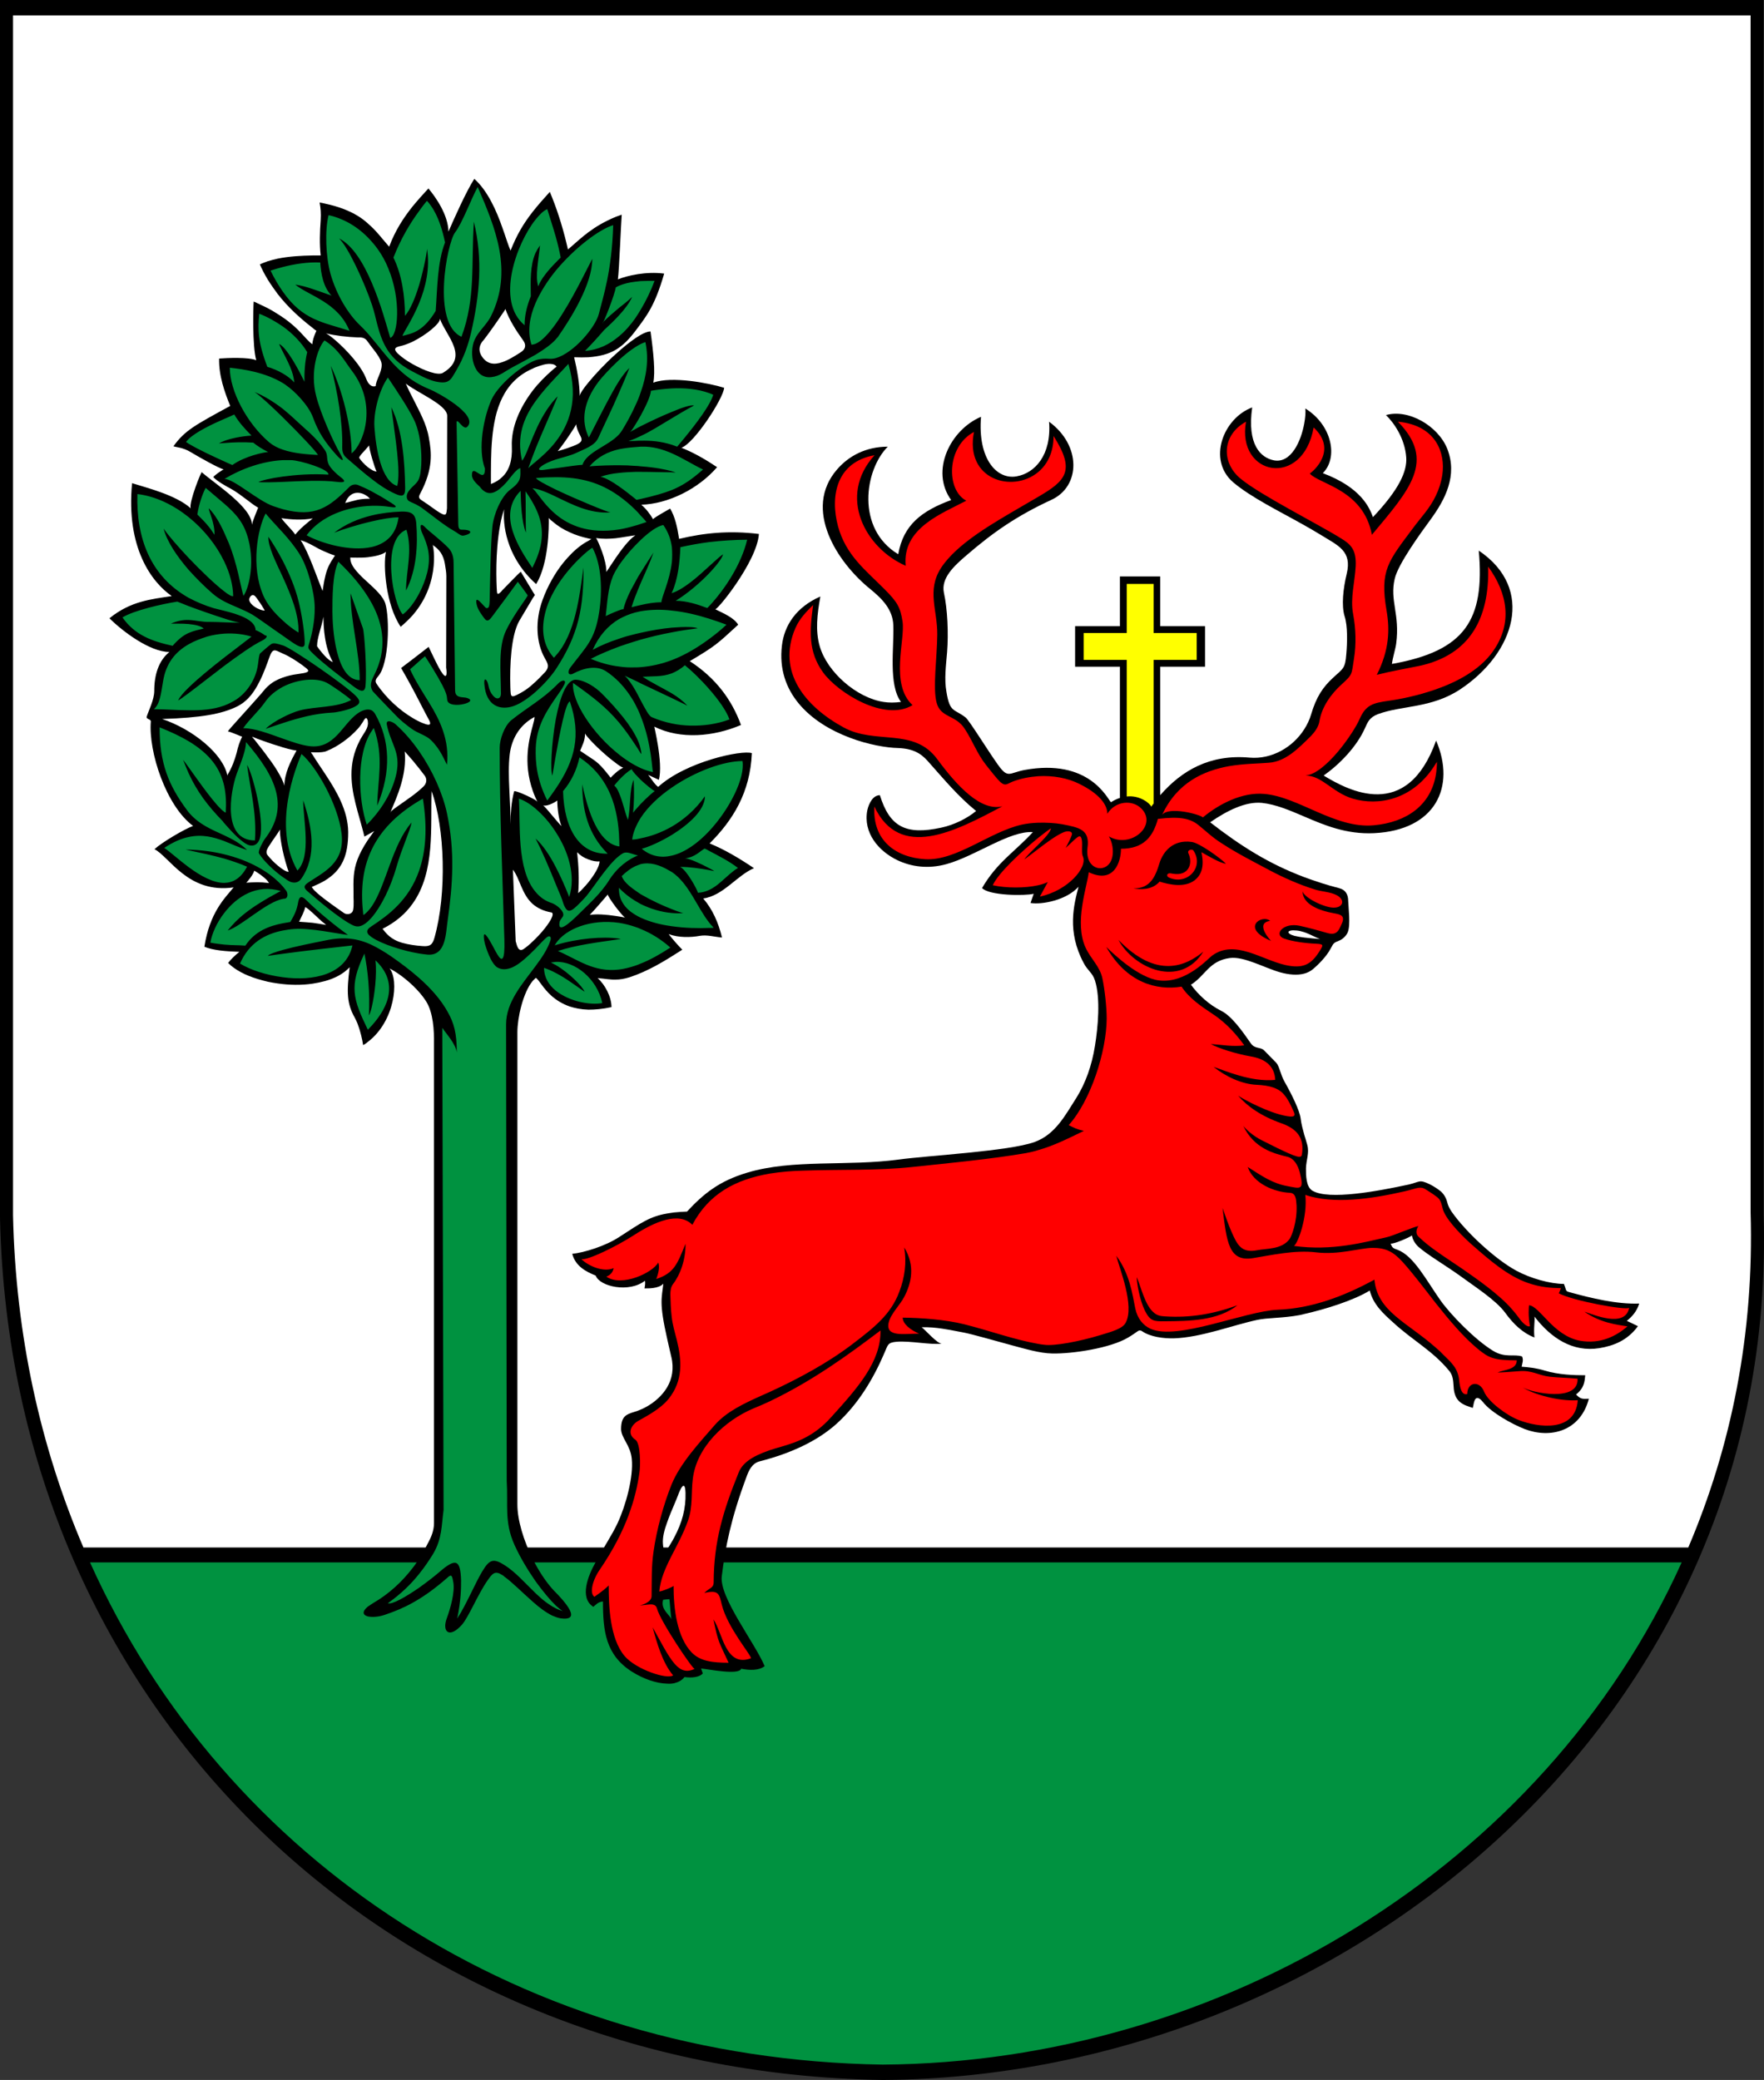
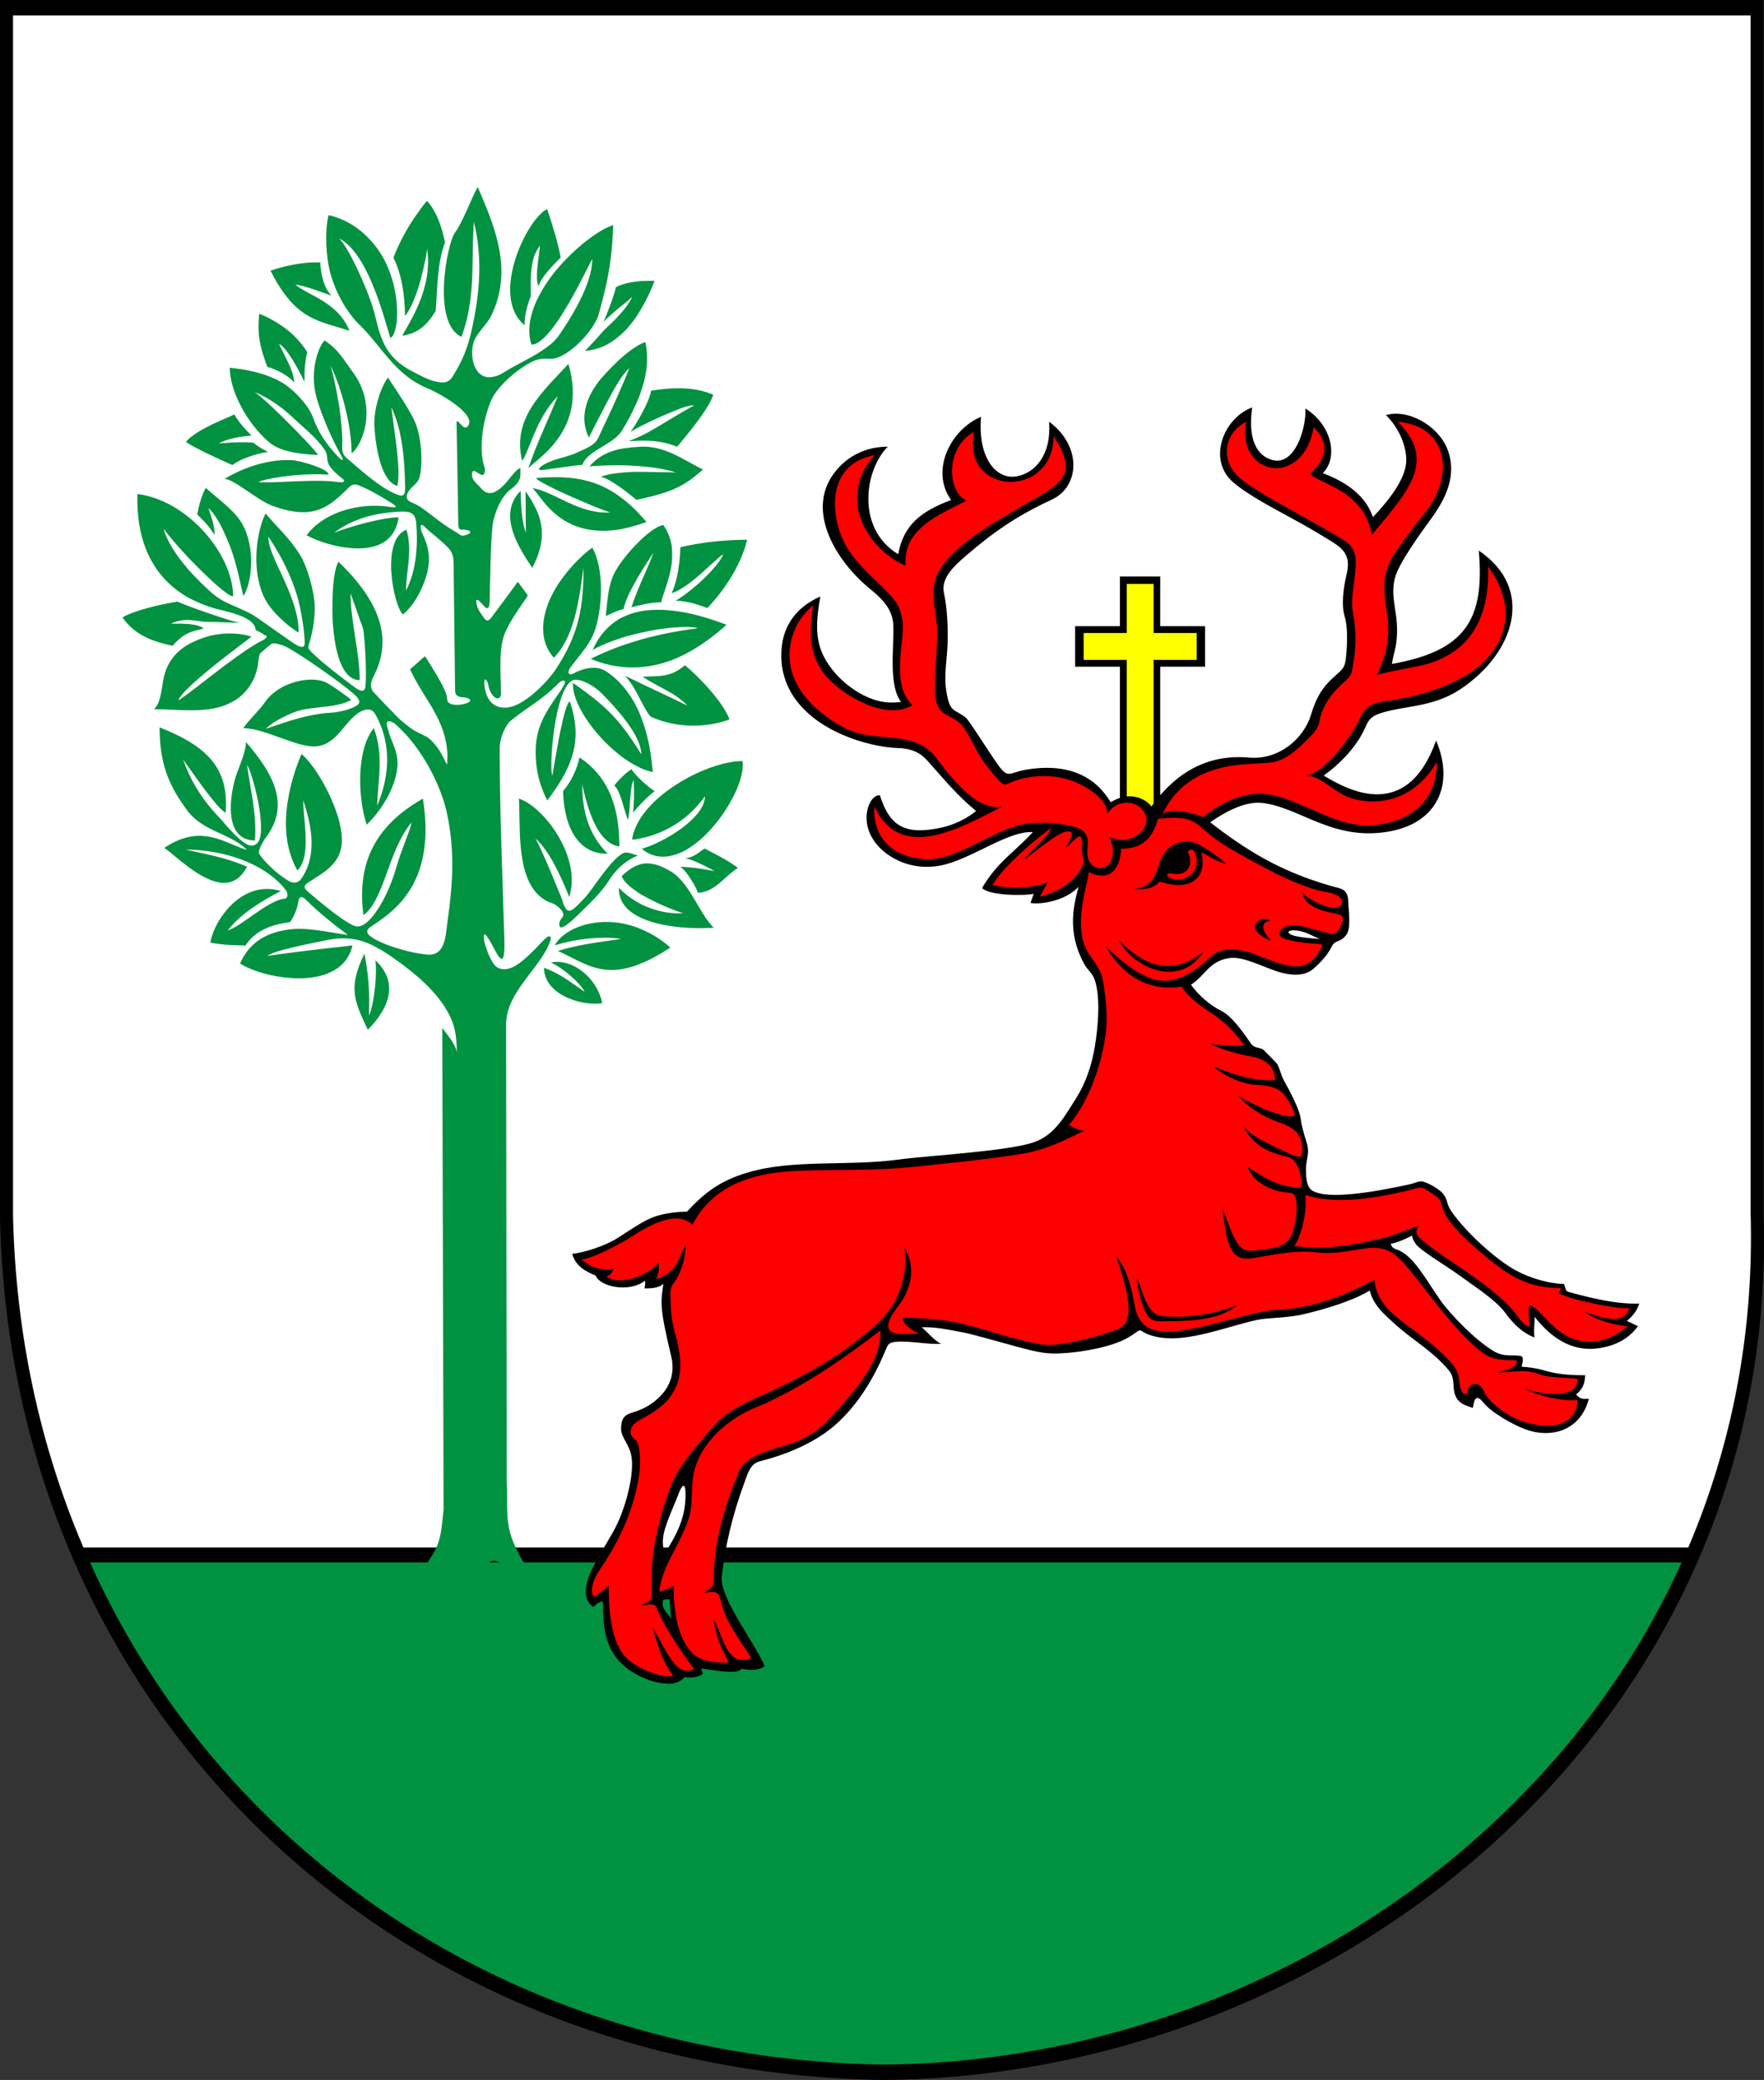
<svg width="595.285" height="701.712">
  <rect width="100%" height="100%" fill="#333333" stroke="none" />
  <defs>
    <marker id="ArrowEnd" viewBox="0 0 10 10" refX="0" refY="5" markerUnits="strokeWidth" markerWidth="4" markerHeight="3" orient="auto">
-       <path d="M 0 0 L 10 5 L 0 10 z" />
-     </marker>
+       </marker>
    <marker id="ArrowStart" viewBox="0 0 10 10" refX="10" refY="5" markerUnits="strokeWidth" markerWidth="4" markerHeight="3" orient="auto">
      <path d="M 10 0 L 0 5 L 10 10 z" />
    </marker>
  </defs>
  <g>
</g>
  <g>
    <g>
      <path style="stroke:none; fill-rule:evenodd; fill:#000000" d="M 0 0L 595.152 0L 595.152 409.752C 600.336 580.608 452.808 700.704 297.864 701.712C 132.264 699.12 3.6 577.512 0 410.76L 0 0z" />
      <path style="stroke:none; fill-rule:evenodd; fill:#009240" d="M 567.504 527.112C 520.992 630.072 411.48 695.808 297.864 696.528C 176.904 694.656 75.888 628.272 30.384 527.112L 567.504 527.112z" />
      <path style="stroke:none; fill-rule:evenodd; fill:#ffffff" d="M 4.392 5.184L 590.76 5.184L 590.76 408.888C 591.984 449.928 584.28 487.944 569.736 522.072L 28.152 522.072C 13.608 488.088 5.256 450.36 4.392 409.896L 4.392 5.184z" />
-       <path style="stroke:none; fill-rule:evenodd; fill:#000000" d="M 207.792 73.152C 208.44 72.936 209.088 72.648 209.808 72.432C 209.592 75.024 208.944 91.224 208.512 94.248C 211.752 92.952 218.016 91.512 224.136 92.304C 221.04 102.96 218.448 106.344 214.344 111.744C 212.328 114.408 210.312 116.496 207.792 118.008L 207.792 73.152L 207.792 73.152zM 207.792 119.448L 207.792 181.584C 210.096 181.296 212.256 180.864 214.416 180.576C 212.184 182.088 209.736 185.4 207.792 188.208L 207.792 257.4C 208.872 258.264 209.808 258.84 210.312 258.984C 209.448 259.416 208.584 259.992 207.792 260.712L 207.792 306C 209.304 307.944 210.96 309.888 211.104 309.6C 210.024 309.384 208.944 309.168 207.792 309.024L 207.792 330.48C 209.16 330.48 210.6 330.264 212.472 329.688C 218.808 327.6 224.064 324.36 230.256 320.4C 228.744 318.888 226.944 316.8 225.648 315.144C 229.032 316.368 232.992 316.296 236.16 315.72C 238.608 315.288 241.128 316.08 243.648 316.296C 242.424 311.184 240.408 306.72 237.312 303.12C 244.08 302.184 248.76 295.272 254.448 292.896C 249.408 289.512 244.44 286.56 239.472 284.544C 247.32 276.696 253.152 267.408 253.728 254.088C 250.416 252.936 231.552 256.896 222.12 265.464C 220.968 264.744 219.672 262.512 218.736 261.432L 222.336 263.088C 223.92 257.328 220.464 244.08 220.824 245.16C 229.68 249.552 240.768 248.544 250.056 244.584C 246.96 236.088 241.56 228.744 232.776 223.056C 241.344 217.944 241.776 217.512 249.12 210.744C 247.536 208.296 244.296 207 241.272 205.488C 241.272 206.928 255.456 189.648 256.104 180.144C 246.096 178.92 237.6 179.784 229.176 181.8C 228.528 177.696 227.808 174.384 226.152 171.576C 226.008 171.72 220.752 174.528 220.392 175.176C 219.384 173.448 218.16 171.792 216.432 170.28C 225.432 169.992 235.584 165.024 241.992 157.608C 238.104 155.016 234.144 152.712 229.968 151.056C 234.36 149.472 244.152 134.352 244.368 130.824C 239.256 129.24 226.656 126.792 220.464 129.096C 221.184 125.568 220.536 119.088 219.528 111.816C 217.08 111.816 212.4 115.272 207.792 119.448zM 198.576 78.336C 201.096 76.464 203.976 74.736 207.792 73.152L 207.792 118.008C 205.344 119.448 202.392 120.24 198.576 120.528L 198.576 78.336L 198.576 78.336zM 198.576 129.024L 198.576 181.656C 198.864 181.728 199.224 181.8 199.584 181.872C 199.224 182.088 198.864 182.232 198.576 182.448L 198.576 248.976C 200.736 251.496 204.912 255.312 207.792 257.4L 207.792 188.208C 206.424 190.224 205.272 192.024 204.624 192.96C 204.696 189.072 201.96 182.808 201.168 181.512C 203.4 181.872 205.632 181.8 207.792 181.584L 207.792 119.448C 204.264 122.616 200.88 126.216 198.576 129.024L 198.576 129.024zM 207.792 330.48C 205.992 330.552 204.336 330.192 201.672 329.976C 204.192 332.208 206.352 336.312 206.352 339.768C 203.4 340.416 200.808 340.632 198.576 340.632L 198.576 297.648C 200.448 295.272 202.32 292.392 202.32 290.592C 201.168 290.736 199.872 290.448 198.576 289.944L 198.576 255.168C 201.456 257.04 202.392 257.616 206.064 262.368C 206.568 261.792 207.216 261.216 207.792 260.712L 207.792 306C 206.352 304.056 204.984 302.04 205.128 301.752C 203.904 303.192 200.376 307.296 199.008 308.664C 201.312 308.304 204.552 308.52 207.792 309.024L 207.792 330.48zM 192.24 83.664C 194.4 81.792 196.344 79.992 198.576 78.336L 198.576 120.528C 197.064 120.6 195.48 120.6 193.752 120.528C 194.688 124.488 195.624 129.456 195.624 133.632C 195.696 132.84 196.776 131.184 198.576 129.024L 198.576 181.656C 196.344 181.152 194.184 180.504 192.24 179.568L 192.24 150.912C 199.224 148.536 195.12 148.032 194.4 143.064C 194.472 143.28 193.464 144.864 192.24 146.664L 192.24 83.664L 192.24 83.664zM 198.576 340.632C 196.128 340.56 194.04 340.128 192.24 339.552L 192.24 187.416C 194.184 185.328 196.344 183.6 198.576 182.448L 198.576 248.976C 198.072 248.4 197.64 247.896 197.424 247.464C 197.496 249.84 196.344 251.784 195.768 253.296C 196.92 254.088 197.784 254.664 198.576 255.168L 198.576 289.944C 197.136 289.44 195.768 288.576 194.76 287.496C 195.264 292.104 195.48 296.712 195.12 301.32C 195.912 300.6 197.28 299.232 198.576 297.648L 198.576 340.632L 198.576 340.632zM 192.24 543.096C 192.816 544.248 192.96 545.184 192.24 545.688L 192.24 543.096zM 186.336 66.672C 188.568 72.288 190.296 78.12 191.664 84.168C 191.88 84.024 192.024 83.808 192.24 83.664L 192.24 146.664C 190.584 149.184 188.424 151.992 188.208 152.208C 189.864 151.704 191.16 151.344 192.24 150.912L 192.24 179.568C 190.08 178.632 188.136 177.408 186.336 175.824L 186.336 124.92C 186.84 124.488 187.344 124.056 187.848 123.696C 187.488 123.192 186.912 122.904 186.336 122.832L 186.336 66.672L 186.336 66.672zM 192.24 339.552C 189.792 338.688 187.848 337.464 186.336 336.168L 186.336 309.24C 186.552 308.664 186.552 308.232 186.336 307.944L 186.336 275.112C 187.632 276.624 188.928 278.208 189.504 278.712C 188.568 276.624 188.064 272.664 188.064 270.072C 187.776 270.288 187.128 270.72 186.336 271.08L 186.336 195.408C 187.992 192.456 190.008 189.72 192.24 187.416L 192.24 339.552L 192.24 339.552zM 186.336 535.968C 186.696 536.4 187.056 536.76 187.416 537.12C 188.568 538.272 191.16 541.008 192.24 543.096L 192.24 545.688C 191.736 546.048 190.8 546.192 189.216 545.976C 188.28 545.832 187.344 545.472 186.336 545.04L 186.336 535.968zM 179.784 71.424C 181.44 69.336 183.312 67.176 185.544 64.728C 185.832 65.376 186.048 66.024 186.336 66.672L 186.336 122.832C 184.608 122.472 182.304 123.336 180.936 123.84C 180.504 123.984 180.144 124.128 179.784 124.344L 179.784 71.424L 179.784 71.424zM 186.336 336.168C 183.168 333.432 181.8 330.336 180.792 329.904C 180.504 330.192 180.144 330.552 179.784 330.912L 179.784 317.592C 182.664 314.928 185.616 311.256 186.336 309.24L 186.336 336.168L 186.336 336.168zM 179.784 525.96C 181.728 529.848 184.032 533.376 186.336 535.968L 186.336 545.04C 184.176 543.96 181.944 542.304 179.784 540.36L 179.784 525.96L 179.784 525.96zM 186.336 124.92L 186.336 175.824C 185.904 175.536 185.544 175.176 185.184 174.744C 185.256 177.84 185.184 190.08 180.936 197.064C 180.576 196.704 180.144 196.344 179.784 195.984L 179.784 131.76C 181.728 129.24 184.032 126.936 186.336 124.92L 186.336 124.92zM 186.336 195.408C 185.04 197.64 183.96 200.016 183.096 202.392C 180.504 209.448 180.936 216.864 183.816 221.976C 184.68 223.56 185.688 224.856 183.888 226.8C 182.736 228.024 181.296 229.536 179.784 230.832L 179.784 242.208C 180 242.064 180.216 241.992 180.36 241.848C 180.432 242.424 180.144 243.432 179.784 244.8L 179.784 266.76C 180.216 268.056 180.792 269.352 181.44 270.72C 181.44 270.432 180.792 269.928 179.784 269.424L 179.784 304.992C 181.296 306.288 183.24 307.296 185.904 307.8C 186.12 307.8 186.264 307.872 186.336 307.944L 186.336 275.112C 184.896 273.384 183.456 271.656 183.168 271.728C 184.104 271.944 185.328 271.584 186.336 271.08L 186.336 195.408L 186.336 195.408zM 179.784 201.816L 179.784 199.584L 180.504 200.736L 179.784 201.816zM 169.488 76.68C 170.712 80.064 171.576 83.016 172.296 84.528C 174.384 79.272 176.616 75.456 179.784 71.424L 179.784 124.344C 174.816 126.504 171.576 129.96 169.488 134.208L 169.488 122.184C 171.648 121.464 173.88 120.024 175.68 118.872C 177.336 117.864 177.696 116.424 176.544 114.84C 174.24 111.672 171.72 107.712 170.568 104.256C 170.496 104.4 170.136 105.048 169.488 105.912L 169.488 76.68L 169.488 76.68zM 179.784 330.912C 176.472 334.872 174.6 343.44 174.6 348.192L 174.6 507.6C 174.6 512.928 176.76 519.84 179.784 525.96L 179.784 540.36C 176.256 537.264 172.8 533.736 170.064 531.792C 169.92 531.576 169.704 531.504 169.488 531.36L 169.488 199.152C 171.576 197.064 174.96 193.464 175.752 192.888L 179.784 199.584L 179.784 201.816L 175.248 209.448C 172.44 214.344 172.008 224.496 172.224 231.768C 172.368 235.296 172.224 235.656 175.68 233.784C 177.12 232.992 178.56 231.984 179.784 230.832L 179.784 242.208C 175.248 244.872 172.656 249.264 172.008 254.52C 171.144 261.648 172.44 270.936 172.224 278.064C 172.368 274.392 172.512 270.576 173.52 266.904C 174.312 266.832 177.696 268.272 179.784 269.424L 179.784 304.992C 176.04 301.68 175.464 296.424 173.088 293.4L 174.024 317.52C 174.384 318.6 174.744 321.408 176.688 320.184C 177.624 319.536 178.704 318.672 179.784 317.592L 179.784 330.912L 179.784 330.912zM 179.784 131.76C 175.464 137.448 172.44 144.144 172.728 150.696C 172.944 155.376 171.792 158.76 169.488 160.92L 169.488 173.88C 169.704 173.16 169.92 172.512 170.136 171.792C 169.632 176.832 170.784 187.2 179.784 195.984L 179.784 131.76L 179.784 131.76zM 179.784 244.8C 178.632 249.12 176.4 257.112 179.784 266.76L 179.784 244.8zM 139.248 528.984C 141.264 526.392 142.92 523.584 144.36 520.704C 145.512 518.616 146.448 516.384 146.448 513.936L 146.448 352.08C 146.52 347.688 146.232 341.568 143.712 337.68C 142.56 335.88 140.976 334.08 139.248 332.424L 139.248 318.816C 140.256 318.96 141.336 319.104 142.56 319.176C 145.152 319.392 145.944 318.672 146.592 316.44C 150.84 301.464 150.12 279.36 145.656 266.904C 145.224 278.712 146.952 294.12 139.248 304.848L 139.248 268.416C 140.688 267.336 142.056 266.184 142.992 265.248C 144.072 264.168 144.072 262.728 143.352 261.72C 142.272 260.28 140.76 258.336 139.248 256.536L 139.248 242.208C 140.4 242.928 141.552 243.504 142.632 243.936C 143.928 244.44 146.088 245.304 144.72 242.784C 143.136 239.904 141.408 236.376 139.248 232.344L 139.248 222.408L 144.648 218.232C 145.8 220.536 147.24 223.848 148.752 226.368C 150.768 229.608 150.912 227.52 150.552 225.216L 150.624 194.4C 150.624 192.96 150.336 191.592 150.12 190.152C 149.616 187.272 148.392 185.4 145.944 183.816C 145.944 182.52 149.256 196.056 139.248 207.576L 139.248 134.208C 141.624 138.96 143.928 142.992 144.72 147.672C 145.656 152.712 146.232 158.112 141.84 166.464C 140.976 167.976 141.48 168.264 142.92 169.2C 144.576 170.208 146.952 172.152 148.752 173.16C 150.768 174.312 150.624 173.16 150.84 171.504L 150.912 140.256C 150.912 137.16 143.712 133.776 139.248 130.968L 139.248 122.832C 143.208 125.064 147.816 126.792 149.472 125.784C 158.544 120.384 150.552 113.4 148.464 107.568C 148.536 109.152 143.784 113.04 139.248 115.272L 139.248 69.624C 140.904 67.608 142.704 65.592 144.576 63.576C 147.168 66.672 151.2 72.504 151.344 78.12C 153.288 73.656 157.32 64.584 160.056 60.336C 164.592 64.368 167.544 71.136 169.488 76.68L 169.488 105.912C 167.688 108.648 164.016 113.76 163.224 114.696C 161.64 116.352 161.424 118.224 162.432 119.952C 164.232 122.976 166.824 123.12 169.488 122.184L 169.488 134.208C 165.528 142.2 165.672 153 165.672 163.296C 167.184 162.72 168.48 161.928 169.488 160.92L 169.488 173.88C 167.256 182.592 167.4 193.32 167.616 198.144C 167.76 200.016 167.544 201.168 169.056 199.656C 169.2 199.512 169.344 199.368 169.488 199.152L 169.488 531.36C 167.04 529.776 166.176 530.784 164.448 533.304C 161.28 537.84 158.112 545.616 155.88 548.136C 151.56 552.96 149.112 550.44 150.768 545.976C 152.064 542.448 153.504 537.192 153 533.952C 152.64 531.936 152.496 530.928 151.272 532.008C 147.096 535.68 143.28 538.488 139.248 540.72L 139.248 528.984zM 125.856 540.864C 131.256 537.768 135.72 533.592 139.248 528.984L 139.248 540.72C 136.296 542.376 133.2 543.672 129.744 544.824C 127.584 545.544 125.496 545.616 124.128 545.328L 124.128 542.016C 124.632 541.656 125.208 541.296 125.856 540.864L 125.856 540.864zM 139.248 332.424C 136.656 329.976 133.776 327.888 131.472 326.736C 134.712 330.624 133.272 344.592 124.128 351.504L 124.128 283.392C 124.776 282.456 125.496 281.448 126.288 280.368L 124.128 281.592L 124.128 244.512C 124.2 244.224 124.2 243.864 124.128 243.504L 124.128 196.488C 126.72 198.864 129.312 201.24 130.032 203.616C 131.544 208.512 131.328 223.92 127.656 228.096C 127.008 228.888 126.36 229.68 127.08 230.688C 130.392 235.656 135.072 239.76 139.248 242.208L 139.248 256.536C 138.312 255.456 137.376 254.376 136.584 253.512C 137.304 261.576 134.064 268.56 131.688 274.176C 131.4 273.744 135.648 271.08 139.248 268.416L 139.248 304.848C 136.872 308.232 133.56 311.112 129.096 313.344C 131.544 316.656 133.992 318.024 139.248 318.816L 139.248 332.424L 139.248 332.424zM 124.128 75.384L 124.128 115.344C 124.272 115.488 124.344 115.56 124.416 115.704C 125.712 117.648 128.808 120.816 128.808 123.12C 128.808 125.712 126.792 128.376 126.792 130.248C 125.64 130.608 124.848 130.032 124.128 128.952L 124.128 150.768C 124.344 150.552 124.488 150.408 124.56 150.264C 124.56 151.56 126.504 158.112 127.08 159.048C 126.36 159.12 125.28 158.472 124.128 157.608L 124.128 167.544C 124.416 167.76 124.632 168.048 124.848 168.264C 124.632 168.264 124.416 168.264 124.128 168.264L 124.128 187.992C 126.504 187.704 128.88 187.2 130.248 186.192C 129.24 190.584 130.176 204.048 135.216 211.464C 136.728 210.168 138.096 208.872 139.248 207.576L 139.248 134.208C 138.456 132.696 137.664 131.112 136.944 129.384C 137.52 129.888 138.312 130.392 139.248 130.968L 139.248 122.832C 137.304 121.752 135.576 120.528 134.352 119.376C 131.976 117.144 134.352 117 135.864 116.568C 136.872 116.28 138.024 115.848 139.248 115.272L 139.248 69.624C 136.08 73.584 133.344 77.832 131.328 83.232C 129.096 80.712 127.08 77.904 124.128 75.384L 124.128 75.384zM 139.248 222.408L 135.36 225.36C 136.8 227.808 138.024 230.112 139.248 232.344L 139.248 222.408zM 124.128 351.504C 123.624 351.936 123.12 352.296 122.544 352.584C 122.256 350.64 121.608 347.832 120.672 345.384L 120.672 289.872C 121.392 288 122.472 285.912 124.128 283.392L 124.128 351.504L 124.128 351.504zM 120.672 72.792C 121.968 73.584 123.12 74.448 124.128 75.384L 124.128 115.344C 123.552 114.408 122.832 113.904 121.608 113.832C 121.32 113.832 120.96 113.832 120.672 113.832L 120.672 72.792L 120.672 72.792zM 124.128 545.328C 122.472 544.896 122.04 543.744 124.128 542.016L 124.128 545.328L 124.128 545.328zM 124.128 128.952L 124.128 150.768C 123.264 151.92 120.96 154.008 121.248 154.512C 121.824 155.448 122.976 156.672 124.128 157.608L 124.128 167.544C 123.192 166.824 121.968 166.248 120.672 166.248L 120.672 122.76C 121.824 124.344 122.832 125.928 123.408 127.368C 123.624 128.016 123.912 128.52 124.128 128.952L 124.128 128.952zM 124.128 168.264L 124.128 187.992C 122.904 188.136 121.68 188.136 120.672 188.136L 120.672 168.624C 121.752 168.408 122.976 168.264 124.128 168.264L 124.128 168.264zM 124.128 196.488L 124.128 243.504C 124.128 243.432 124.128 243.288 124.128 243.216C 123.624 241.2 122.904 242.856 122.4 243.648C 121.968 244.368 121.392 245.16 120.672 245.952L 120.672 193.104C 121.68 194.256 122.904 195.408 124.128 196.488L 124.128 196.488zM 124.128 244.512C 123.912 246.168 122.544 247.68 121.536 249.552C 121.248 250.128 120.96 250.776 120.672 251.352L 120.672 273.744C 121.464 276.696 122.328 279.504 122.976 282.24L 124.128 281.592L 124.128 244.512zM 120.672 345.384C 120.384 344.664 120.024 343.872 119.664 343.224C 117.072 338.616 116.928 334.728 118.008 326.304C 115.92 328.536 113.04 330.048 109.656 330.984L 109.656 311.976C 109.8 311.976 109.944 312.048 110.088 312.048C 109.944 311.976 109.8 311.832 109.656 311.688L 109.656 303.408C 112.392 305.496 115.56 307.656 116.064 308.016C 117.072 308.736 118.872 308.448 119.16 307.008C 119.52 305.208 119.232 302.904 119.304 301.464C 119.232 296.928 119.16 293.832 120.672 289.872L 120.672 345.384L 120.672 345.384zM 109.656 68.688C 114.408 69.696 117.936 71.136 120.672 72.792L 120.672 113.832C 117.072 113.688 113.256 113.256 110.016 112.464C 111.888 113.4 117.144 118.008 120.672 122.76L 120.672 166.248C 119.088 166.248 117.432 167.112 116.496 169.704C 117.648 169.416 119.088 168.984 120.672 168.624L 120.672 188.136C 119.376 188.136 118.44 188.136 118.224 188.064C 118.08 189.72 119.16 191.448 120.672 193.104L 120.672 245.952C 118.152 248.76 114.192 251.784 110.232 253.368C 110.088 253.44 109.872 253.512 109.656 253.584L 109.656 221.328C 110.52 222.264 111.456 223.056 112.32 223.344C 110.88 220.752 110.088 217.872 109.656 214.992L 109.656 194.904C 110.304 191.88 111.096 190.296 113.04 187.416C 111.816 187.056 110.664 186.552 109.656 186.12L 109.656 68.688L 109.656 68.688zM 120.672 251.352C 117.216 259.128 118.728 266.688 120.672 273.744L 120.672 251.352L 120.672 251.352zM 109.656 297.072C 115.416 293.544 117.504 288.72 117.504 280.728C 117.432 273.456 113.544 266.832 109.656 261L 109.656 297.072zM 109.656 330.984C 108.36 331.344 106.92 331.632 105.552 331.848L 105.552 311.328C 106.848 311.544 108.216 311.688 109.656 311.976L 109.656 330.984L 109.656 330.984zM 105.552 115.056C 105.768 113.904 106.344 112.536 106.776 111.6C 106.344 111.312 105.912 111.024 105.552 110.664L 105.552 86.184C 106.416 86.184 107.28 86.184 108.216 86.184C 107.784 82.368 107.928 78.192 108.216 74.304C 108.36 71.856 108.216 70.272 107.856 68.328C 108.432 68.4 109.08 68.544 109.656 68.688L 109.656 186.12C 108.144 185.472 106.776 184.752 105.552 184.032L 105.552 174.888C 105.552 174.888 105.552 174.888 105.552 174.888C 105.552 174.888 105.552 174.888 105.552 174.888L 105.552 115.056L 105.552 115.056zM 109.656 194.904L 109.656 214.992C 109.296 212.688 109.152 210.312 109.152 208.08C 108.432 211.896 106.992 215.208 106.992 218.016C 107.424 218.664 108.504 220.104 109.656 221.328L 109.656 253.584C 108.432 253.872 106.632 253.872 105.552 253.8L 105.552 190.872C 106.848 194.184 108.072 197.496 108.864 199.368C 109.152 197.496 109.368 196.056 109.656 194.904L 109.656 194.904zM 109.656 261L 109.656 297.072C 108.432 297.792 107.064 298.44 105.552 299.088L 105.552 254.736C 106.776 256.752 108.216 258.768 109.656 261L 109.656 261zM 109.656 303.408C 107.856 302.04 106.2 300.672 105.552 299.736L 105.552 308.016C 106.92 309.24 108.36 310.752 109.656 311.688L 109.656 303.408zM 105.552 331.848C 101.736 332.424 97.632 332.352 93.672 331.776L 93.672 291.96C 95.184 293.256 96.696 294.192 97.416 294.12C 95.976 290.16 94.392 283.392 94.464 279.864C 94.248 280.296 93.96 280.728 93.672 281.16L 93.672 260.208C 94.752 262.008 95.616 263.664 95.976 265.104C 95.976 261 98.064 256.752 100.08 253.224C 98.424 253.008 96.048 252.36 93.672 251.568L 93.672 229.32C 95.76 228.312 98.208 227.664 101.088 227.304C 105.552 226.728 104.112 226.008 101.952 224.352C 100.08 222.984 97.488 221.328 95.544 220.536C 94.824 220.248 94.248 219.888 93.672 219.672L 93.672 105.912C 101.088 110.52 102.96 114.48 105.408 116.136C 105.408 115.776 105.48 115.488 105.552 115.056L 105.552 174.888C 101.952 175.536 98.424 175.32 94.968 174.816C 96.12 176.544 98.496 178.632 99.648 180.36C 101.088 178.488 103.464 176.544 105.552 174.888L 105.552 184.032C 104.184 183.312 102.888 182.664 101.448 182.232C 102.888 184.392 104.256 187.632 105.552 190.872L 105.552 253.8C 105.336 253.8 105.12 253.8 104.904 253.8C 105.12 254.088 105.336 254.448 105.552 254.736L 105.552 299.088C 105.408 299.16 105.336 299.16 105.192 299.232C 105.264 299.376 105.408 299.52 105.552 299.736L 105.552 308.016C 104.616 307.152 103.752 306.432 103.032 306C 102.528 307.944 101.736 309.168 100.944 310.968C 102.384 311.04 103.896 311.184 105.552 311.328L 105.552 331.848L 105.552 331.848zM 105.552 110.664L 105.552 86.184C 101.592 86.256 97.56 86.472 93.672 87.264L 93.672 99.144C 96.912 103.32 100.872 107.064 105.552 110.664zM 93.672 331.776C 92.592 331.632 91.44 331.416 90.36 331.2L 90.36 297.864C 90.504 297.864 90.648 297.936 90.792 297.936C 90.648 297.72 90.504 297.504 90.36 297.288L 90.36 288.576C 91.224 289.656 92.448 290.952 93.672 291.96L 93.672 331.776L 93.672 331.776zM 90.36 103.968C 91.584 104.616 92.664 105.264 93.672 105.912L 93.672 219.672C 92.52 219.168 91.8 219.24 91.008 221.472C 90.792 222.12 90.576 222.696 90.36 223.272L 90.36 103.968L 90.36 103.968zM 93.672 99.144C 92.52 97.56 91.368 95.976 90.36 94.32L 90.36 88.128C 91.44 87.84 92.592 87.48 93.672 87.264L 93.672 99.144L 93.672 99.144zM 93.672 229.32L 93.672 251.568C 92.592 251.28 91.44 250.848 90.36 250.488L 90.36 231.552C 91.296 230.688 92.376 229.896 93.672 229.32L 93.672 229.32zM 93.672 260.208L 93.672 281.16C 92.88 282.384 91.872 283.68 91.08 284.976C 90.792 285.336 90.576 285.768 90.36 286.128L 90.36 255.384C 91.584 256.968 92.736 258.624 93.672 260.208zM 90.36 331.2C 89.208 330.912 88.056 330.624 86.904 330.264L 86.904 297.648C 88.056 297.648 89.208 297.72 90.36 297.864L 90.36 331.2L 90.36 331.2zM 86.904 171.792C 86.976 171.648 87.048 171.432 87.12 171.288C 87.048 171.216 86.976 171.216 86.904 171.144L 86.904 102.312C 88.128 102.888 89.28 103.464 90.36 103.968L 90.36 223.272C 89.208 226.44 88.128 229.032 86.904 231.192L 86.904 205.272C 87.768 205.704 88.704 205.992 89.352 205.992C 89.064 205.416 87.912 203.544 86.904 202.176L 86.904 171.792L 86.904 171.792zM 90.36 94.32C 89.352 92.664 88.488 91.008 87.696 89.208C 88.56 88.776 89.424 88.488 90.36 88.128L 90.36 94.32L 90.36 94.32zM 90.36 231.552L 90.36 250.488C 89.136 250.056 87.912 249.624 86.904 249.264L 86.904 235.44C 87.912 234.36 88.632 233.424 89.136 232.848C 89.496 232.416 89.928 231.912 90.36 231.552L 90.36 231.552zM 90.36 255.384L 90.36 286.128C 89.928 286.92 89.712 287.712 90.288 288.504C 90.288 288.504 90.36 288.504 90.36 288.576L 90.36 297.288C 89.568 296.28 87.984 295.128 86.904 294.408L 86.904 250.848C 87.984 252.216 89.208 253.728 90.36 255.384zM 86.904 330.264C 82.8 329.04 79.272 327.168 76.968 324.864C 78.048 323.496 79.344 322.272 80.784 321.12C 76.32 320.976 71.784 320.616 68.976 319.392C 70.776 307.8 75.888 302.976 78.84 299.376C 63.504 301.608 57.168 289.008 52.128 286.488C 54.72 284.112 62.352 279.648 65.16 278.64C 56.088 271.944 50.04 253.656 50.904 243.36C 50.904 242.64 49.464 242.64 49.464 241.92C 50.04 239.904 52.056 236.16 52.056 233.064C 52.056 227.592 53.568 222.84 57.168 219.96C 50.544 219.96 41.256 212.904 36.936 208.584C 44.136 202.752 50.976 202.176 57.96 201.096C 51.192 196.416 42.48 184.824 44.568 163.008C 48.816 164.376 59.472 166.968 64.368 171.504C 63.576 169.704 68.184 158.328 68.112 159.336C 73.008 163.584 84.96 171.144 85.032 177.048C 85.392 175.32 86.328 173.376 86.904 171.792L 86.904 202.176C 86.688 201.888 86.472 201.528 86.256 201.312C 85.608 200.448 84.6 200.592 84.168 201.888C 83.808 203.112 85.32 204.48 86.904 205.272L 86.904 231.192C 84.96 234.72 82.872 236.88 80.064 238.32C 74.808 240.912 67.896 242.136 54.72 242.568C 65.016 246.024 75.312 254.304 76.752 261.72C 76.536 261.936 76.896 261.216 76.896 261.216C 78.264 258.912 79.2 256.464 79.848 254.016C 80.28 252.072 80.856 250.2 81.72 248.544C 81.72 248.616 78.264 247.032 76.896 246.744C 77.04 246.312 83.232 239.616 86.904 235.44L 86.904 249.264C 86.184 248.976 85.608 248.688 85.032 248.544C 85.608 249.192 86.256 249.984 86.904 250.848L 86.904 294.408C 86.328 294.048 85.896 293.76 85.752 293.76C 85.752 294.696 83.448 297.576 83.088 297.792C 84.384 297.72 85.608 297.648 86.904 297.648L 86.904 330.264L 86.904 330.264zM 86.904 171.144L 86.904 102.312C 86.472 102.096 86.04 101.88 85.608 101.736C 85.464 103.608 85.104 116.64 86.472 121.536C 84.024 120.456 76.752 120.744 73.944 120.96C 73.8 126.72 75.816 132.336 77.688 136.944C 65.808 143.424 62.352 145.224 58.536 150.552C 59.4 150.912 61.704 150.912 64.296 152.496C 68.4 154.944 73.8 157.896 75.528 158.4C 75.312 158.256 71.856 160.704 72 160.992C 73.368 162.36 75.6 163.656 78.264 165.096C 81.504 166.968 84.744 169.92 86.904 171.144z" />
      <g>
        <path style="stroke:none; fill-rule:evenodd; fill:#000000" d="M 440.136 142.848C 440.496 140.904 440.64 139.176 440.496 137.808C 449.568 143.424 451.656 154.44 446.4 159.624C 459.432 164.52 462.168 171.36 463.32 174.456C 472.248 165.024 474.84 158.976 474.552 154.368C 474.12 147.888 470.304 142.488 467.712 140.04C 475.2 137.88 485.208 143.568 488.376 151.344C 491.976 160.416 487.656 168.552 482.832 175.176C 479.52 179.712 471.816 190.224 470.664 195.264C 468.936 202.68 472.464 207.144 471.168 217.08C 470.952 218.88 469.944 221.976 469.728 223.992C 494.424 219.6 501.12 209.16 499.032 185.76C 518.184 198.648 511.128 220.392 492.768 232.56C 483.12 238.968 473.04 237.96 465.048 240.912C 462.168 241.992 461.52 243.648 460.656 245.592C 457.848 251.928 452.088 257.832 446.688 261.648C 454.896 266.616 474.768 277.488 484.632 249.84C 491.328 265.392 484.488 280.08 463.68 281.088C 454.392 281.52 446.976 278.424 440.136 275.472L 440.136 246.024C 441.144 244.44 441.936 242.784 442.44 241.056C 444.168 235.224 446.328 231.84 450.072 228.456C 453.312 225.504 453.96 225.432 454.32 220.752C 454.68 216.72 454.824 211.176 453.744 207.864C 452.664 204.336 453.24 198.648 454.464 193.608C 456.336 185.832 451.584 184.104 445.68 180.432C 443.88 179.352 442.08 178.272 440.136 177.192L 440.136 142.848L 440.136 142.848zM 440.136 295.92C 443.808 297.288 447.768 298.584 452.016 299.664C 454.176 300.24 454.968 301.896 454.968 303.984C 455.04 306.36 455.832 311.904 454.824 314.496C 454.392 315.576 453.312 316.656 452.304 317.16C 450.072 318.168 450.216 317.808 448.992 320.112C 447.624 322.704 444.816 325.512 443.088 326.952C 442.224 327.672 441.216 328.176 440.136 328.464L 440.136 316.296C 441.864 316.512 443.736 316.656 445.464 316.8C 444.168 316.368 442.224 315.216 440.136 314.496L 440.136 295.92L 440.136 295.92zM 440.136 382.824C 440.496 383.976 440.856 385.128 441.144 386.208C 441.936 389.016 440.784 391.248 440.712 394.2C 440.712 396.432 440.712 400.392 442.872 401.688C 448.416 405 465.12 401.832 475.488 399.6C 479.16 398.736 478.872 397.8 482.472 399.528C 483.912 400.248 485.064 401.04 486 401.76C 486.864 402.408 487.944 403.776 488.376 405.576C 488.592 406.512 489.096 407.664 489.888 408.816C 494.568 415.512 504.504 424.8 511.704 428.688C 516.456 431.28 523.224 433.152 527.76 433.152C 528.912 435.96 527.904 435.456 530.784 436.248C 536.688 437.832 545.472 440.064 553.176 439.776C 552.384 442.368 550.8 444.168 549 445.608L 552.744 447.408C 549.144 452.304 544.464 454.032 539.712 454.824C 530.64 456.264 523.368 451.368 517.824 444.168C 518.04 445.536 517.464 448.272 517.824 451.224C 513.864 449.712 510.696 446.688 507.888 442.8C 504.648 438.48 497.592 434.016 492.912 430.56C 488.016 427.032 481.536 423.216 478.656 420.624C 477.432 419.544 476.568 417.816 476.496 416.808C 475.344 417.6 470.304 419.76 469.296 419.544C 469.8 420.912 470.088 421.128 471.6 421.632C 477.072 423.648 481.392 432 486 438.552C 489.384 443.376 497.736 452.016 503.928 455.76C 507.96 458.208 510.984 456.696 513.648 457.632C 514.224 458.928 513.648 460.008 513.504 461.088C 515.736 461.232 518.4 461.52 521.28 462.384C 525.96 463.824 531.36 463.968 534.96 463.968C 534.744 466.056 534.672 468.216 531.864 470.448C 533.448 472.104 534.024 471.96 536.184 471.888C 533.304 482.904 523.152 485.424 514.512 482.112C 510.408 480.528 503.208 476.568 500.472 473.04C 498.96 471.168 498.096 471.384 497.664 472.392C 497.376 472.968 497.232 474.048 497.016 474.984C 494.064 473.976 490.752 473.256 490.536 467.712C 490.392 465.984 490.392 464.112 489.096 462.528C 483.336 455.544 476.784 452.304 470.088 446.112C 466.632 443.016 463.392 439.992 462.24 435.384C 456.768 438.768 446.904 441.792 440.136 443.304L 440.136 382.824zM 422.568 137.448C 420.768 150.048 425.448 154.44 429.912 155.304C 435.672 156.384 439.056 148.896 440.136 142.848L 440.136 177.192C 431.712 172.44 422.208 167.832 416.16 162.72C 407.376 155.16 412.776 141.12 422.568 137.448L 422.568 137.448zM 440.136 275.472L 440.136 246.024C 436.248 252.144 429.12 256.248 421.704 255.6C 408.24 254.376 398.736 259.992 391.536 268.272L 391.536 224.928L 406.656 224.928L 406.656 211.248L 391.536 211.248L 391.536 194.472L 377.928 194.472L 377.928 211.248L 362.808 211.248L 362.808 224.928L 377.928 224.928L 377.928 269.208C 376.92 269.496 375.912 270 374.904 270.648C 373.68 269.424 367.56 255.744 345.672 259.776C 340.416 260.784 340.2 262.872 336.6 257.76C 333.144 252.864 327.096 243.072 325.872 242.064C 321.984 239.04 320.544 240.552 319.392 233.424C 318.6 229.032 319.248 224.568 319.608 220.032C 320.112 213.624 319.752 205.488 318.528 199.944C 317.52 195.048 321.912 190.944 326.232 187.272C 335.16 179.568 343.152 174.024 354.816 168.624C 364.68 164.088 364.968 150.264 354.024 142.272C 354.888 153.576 349.2 159.624 343.08 160.704C 336.312 161.928 329.904 154.728 331.056 140.616C 320.688 145.008 313.848 158.832 320.976 168.696C 311.04 172.368 304.848 177.048 303.12 186.984C 288.792 178.344 291.744 158.544 299.592 150.696C 292.248 150.696 286.416 153.792 282.456 158.4C 270.864 171.792 282.528 189.792 293.76 198.792C 297.792 202.104 301.248 205.632 301.464 210.888C 301.752 218.448 299.736 231.048 304.056 236.808C 301.896 237.096 299.952 237.096 298.152 236.808C 289.152 235.44 279.144 226.8 276.624 218.016C 275.112 212.76 275.76 207.288 276.84 201.24C 268.632 204.84 264.672 211.032 263.88 217.728C 261.936 233.64 273.384 243.864 286.848 248.904C 292.896 251.208 299.232 252.288 303.048 252.36C 309.24 252.576 311.616 255.024 313.776 257.544C 318.528 262.872 323.352 268.704 329.4 273.6C 326.448 276.048 322.056 278.28 317.664 279.216C 305.712 281.808 300.24 279 296.928 268.272C 294.696 268.272 293.256 270.792 292.68 273.384C 291.24 280.944 296.424 287.136 302.904 290.232C 307.512 292.392 313.128 293.256 319.392 291.528C 329.256 288.792 340.632 280.224 348.552 280.728C 342.504 287.352 336.456 290.88 331.416 299.592C 333.72 302.184 345.96 302.256 348.84 301.536C 348.48 302.544 348.12 303.624 347.76 304.632C 351.576 305.28 359.928 303.696 363.96 299.16C 362.376 305.352 360 314.208 365.688 324.864C 367.128 327.6 368.64 328.104 369.504 330.768C 371.448 336.816 370.512 346.68 369.504 352.872C 368.424 359.568 366.336 365.4 363.24 370.368C 359.424 376.344 356.112 382.752 349.128 385.272C 340.704 388.368 312.84 389.88 303.408 391.176C 286.056 393.552 267.48 390.96 252.072 395.64C 242.712 398.448 237.456 402.696 231.84 408.744C 230.256 408.816 228.816 408.888 227.52 409.032L 227.52 507.6C 228.024 506.448 228.456 505.368 228.816 504.432C 229.392 502.776 231.192 498.6 231.336 503.712C 231.48 508.896 230.184 513.72 227.52 518.688L 227.52 567.864C 228.96 567.504 230.184 566.856 230.976 565.776C 233.424 566.136 236.088 565.848 237.168 564.552C 236.952 564.048 236.808 563.472 236.592 562.896C 238.608 563.04 249.408 565.272 250.128 562.968C 253.008 563.544 256.104 563.616 258.048 562.104C 254.592 553.968 242.64 538.848 243.576 531.72C 244.8 521.784 246.672 512.352 251.784 498.6C 252.72 495.936 253.8 493.632 256.464 492.984C 267.12 490.248 275.832 486.072 282.096 480.528C 289.656 473.76 294.768 465.048 298.44 456.48C 299.664 453.744 299.448 452.952 302.544 452.664C 307.44 452.304 313.704 453.744 317.808 453.312C 316.296 453.312 312.264 448.704 311.04 447.768C 315.936 447.624 320.184 448.632 325.296 449.568C 328.176 450.144 335.232 452.16 341.568 453.888C 346.176 455.112 350.928 456.552 355.104 456.624C 361.872 456.768 374.76 454.824 380.736 451.224C 381.96 450.504 383.184 449.64 383.904 449.136C 384.48 448.704 385.056 448.848 385.344 449.064C 388.224 451.08 392.76 451.584 396.144 451.512C 405.36 451.224 416.016 447.048 424.152 445.32C 427.68 444.528 432.864 444.744 438.624 443.664C 439.128 443.52 439.632 443.448 440.136 443.304L 440.136 382.824C 439.632 380.952 439.128 379.152 438.912 377.28C 438.552 374.616 435.96 369.288 433.584 365.112C 432 362.304 431.856 359.928 430.704 358.56C 429.48 357.336 428.112 355.896 426.6 354.384C 425.304 353.088 423.504 354.024 422.064 351.936C 419.688 348.552 415.8 342.792 412.056 340.992C 408.024 338.976 404.352 335.592 401.904 332.208C 406.8 329.112 408.024 324.144 415.008 323.208C 419.76 322.56 426.672 326.52 432 328.032C 434.88 328.824 437.76 329.112 440.136 328.464L 440.136 316.296C 438.912 316.152 437.76 315.936 436.824 315.72C 433.872 314.928 434.232 313.56 437.544 313.92C 438.408 313.992 439.272 314.208 440.136 314.496L 440.136 295.92C 428.112 291.384 418.68 285.408 408.384 277.416C 414.216 273.384 420.408 270.36 425.808 270.864C 430.56 271.368 435.24 273.384 440.136 275.472zM 227.52 567.864C 226.8 568.008 226.008 568.08 225.144 568.008L 225.144 544.32C 225.72 545.04 226.296 545.616 226.656 546.336C 226.296 545.76 226.08 540 225.864 539.496C 225.648 539.568 225.36 539.568 225.144 539.568L 225.144 522.576C 225.576 522.072 226.152 521.136 226.584 520.344C 226.944 519.768 227.232 519.264 227.52 518.688L 227.52 567.864L 227.52 567.864zM 225.144 468C 226.8 465.192 227.52 461.664 226.512 457.632C 226.008 455.4 225.504 453.384 225.144 451.656L 225.144 409.392C 225.864 409.248 226.656 409.176 227.52 409.032L 227.52 507.6C 226.728 509.472 225.864 511.488 225.144 513.576L 225.144 468zM 225.144 568.008C 221.544 567.936 217.152 566.424 213.264 563.976C 204.408 558.36 203.472 550.296 203.472 540.288C 201.888 540.36 201.024 541.44 200.232 542.088C 195.408 539.064 198.504 531.504 200.88 527.256C 203.904 521.64 206.496 517.968 208.44 513.792C 211.176 507.888 213.84 498.24 213.192 492.12C 212.76 487.584 209.592 485.064 209.592 482.112C 209.592 477.792 211.392 477.144 213.984 476.352C 217.8 475.272 222.552 472.392 225.144 468L 225.144 513.576C 224.208 516.096 223.56 518.616 223.704 520.704C 223.848 523.296 224.424 523.368 225.144 522.576L 225.144 539.568C 224.64 539.64 224.208 539.64 223.776 539.712C 223.2 541.728 224.136 543.096 225.144 544.32L 225.144 568.008L 225.144 568.008zM 225.144 451.656C 222.336 439.272 223.344 437.976 223.848 433.08C 222.264 434.808 218.592 434.664 217.512 434.664C 217.656 433.8 217.8 432.936 217.656 432.072C 212.328 436.248 202.392 434.088 201.024 430.344C 197.712 428.976 194.256 427.248 193.104 423C 197.28 422.568 204.336 420.336 208.872 417.384C 216.504 412.416 219.312 410.4 225.144 409.392L 225.144 451.656z" />
        <path style="stroke:none; fill-rule:evenodd; fill:#ff0000" d="M 484.56 454.68L 484.56 439.704C 489.024 445.32 493.704 450.936 498.744 455.112C 502.416 458.064 503.928 458.928 511.848 458.928C 511.848 462.168 507.6 462.024 505.368 463.032C 506.736 463.032 509.76 462.816 512.496 462.6C 517.032 462.168 519.12 464.04 523.08 464.472C 525.744 464.76 529.272 464.832 532.368 465.12C 532.8 473.184 516.888 469.872 513.864 468.072C 517.248 470.304 525.888 472.824 532.44 472.392C 531.648 483.336 519.048 481.608 512.568 479.088C 508.536 477.576 502.2 472.896 500.832 469.512C 499.32 465.624 495.144 466.2 495.144 470.304C 493.2 470.88 492.624 467.928 492.408 465.624C 491.976 461.592 489.888 459.792 487.008 456.984C 486.216 456.12 485.424 455.4 484.56 454.68L 484.56 454.68zM 484.56 421.992C 487.44 424.08 490.32 425.88 493.128 427.824C 498.528 431.568 505.8 436.608 510.192 441.648C 510.984 442.512 511.704 443.448 512.352 444.312C 512.928 445.176 515.088 447.984 516.312 447.408C 515.664 444.096 515.88 440.784 516.024 440.352C 517.752 440.496 519.768 442.944 522.432 445.68C 525.168 448.488 528.624 451.44 533.088 452.304C 540.288 453.6 545.616 450.576 549.216 447.48C 545.688 446.904 540.144 446.328 534.672 442.512C 537.624 443.448 548.424 448.2 549.792 441.216C 548.784 442.152 530.712 438.84 526.032 436.32C 526.32 435.744 526.536 435.168 526.752 434.592C 523.296 434.52 519.984 434.304 515.736 432.864C 508.752 430.488 502.488 424.944 496.944 420.12C 494.136 417.672 488.952 412.56 487.296 408.96C 486.576 407.448 486.576 405.576 485.568 404.424C 485.352 404.136 484.992 403.848 484.56 403.56L 484.56 421.992L 484.56 421.992zM 484.56 261.36L 484.56 257.544C 484.704 257.4 484.848 257.184 484.92 256.968C 484.92 258.48 484.776 259.992 484.56 261.36L 484.56 261.36zM 484.56 232.56L 484.56 222.984C 495.072 218.952 502.704 209.736 502.2 191.16C 508.608 199.944 510.696 210.168 503.712 219.888C 499.248 226.08 491.76 230.04 484.56 232.56L 484.56 232.56zM 484.56 167.184L 484.56 149.04C 486.72 152.352 487.296 156.456 486.72 160.272C 486.288 163.008 485.496 165.24 484.56 167.184zM 484.56 149.04L 484.56 167.184C 482.544 171.504 479.52 174.528 476.928 178.056C 468.504 189.36 465.552 192.312 467.928 206.064C 469.008 212.472 468.864 219.24 464.616 227.664C 469.368 226.44 474.12 225.648 479.016 224.64C 480.96 224.208 482.832 223.704 484.56 222.984L 484.56 232.56C 478.224 234.792 472.104 235.944 468.432 236.448C 463.464 237.168 460.944 237.744 458.856 242.496C 456.984 246.96 447.408 261 440.568 261.648C 446.184 261.648 449.568 267.336 456.48 269.424C 464.976 271.944 477 270.072 484.56 257.544L 484.56 261.36C 482.832 271.656 474.696 277.416 463.608 278.424C 450.576 279.648 438.192 268.776 426.6 267.84C 419.256 267.192 411.48 271.152 405.936 275.76C 404.928 274.752 394.488 271.944 392.184 274.896C 397.296 263.88 406.368 259.992 414.72 258.48C 419.76 257.616 424.584 257.616 428.112 257.328C 433.944 256.968 438.408 252.216 442.44 248.256C 443.664 246.96 444.96 245.232 445.248 243.36C 446.04 238.464 449.208 234.072 452.808 230.832C 456.624 227.376 456.048 227.52 456.912 222.264C 457.704 217.296 457.56 212.184 456.624 207.144C 455.616 201.888 457.2 196.416 457.488 191.088C 457.776 185.544 455.904 183.672 452.592 181.656C 444.888 176.832 425.376 167.04 418.752 161.568C 412.128 156.24 412.2 146.808 420.48 142.272C 417.24 160.56 439.632 164.88 443.304 144.216C 451.512 151.848 443.232 158.976 442.008 159.768C 445.176 163.368 460.152 165.168 462.96 180.432C 475.704 165.168 484.704 155.448 471.744 142.272C 478.152 142.848 482.256 145.512 484.56 149.04L 484.56 149.04zM 484.56 403.56L 484.56 421.992C 482.544 420.552 480.6 419.04 478.656 417.168C 477.648 416.232 477.936 414.648 478.656 413.64C 477.072 413.856 469.944 417.024 467.712 417.456C 460.584 419.04 449.568 422.136 436.68 420.336C 438.048 419.328 441.288 410.544 440.496 403.128C 449.928 406.296 462.384 404.568 474.048 401.904C 478.44 400.896 479.232 399.96 481.464 401.472C 482.112 401.904 483.552 402.768 484.56 403.56L 484.56 403.56zM 484.56 439.704C 480.744 434.808 477.072 429.912 473.4 425.808C 470.16 422.28 467.784 420.984 463.104 420.984C 458.856 421.056 451.656 423.432 444.096 422.496C 436.896 421.632 428.76 423.504 422.928 424.44C 414.648 425.808 414 419.184 412.56 407.52C 413.28 409.536 414.504 413.136 415.656 415.728C 417.528 419.904 418.896 422.856 424.296 421.776C 427.608 421.128 432.504 421.56 435.168 418.032C 435.96 416.88 437.76 412.128 437.544 406.728C 437.4 404.424 437.256 402.552 435.312 402.408C 430.056 402.192 423 399.312 421.056 393.696C 426.24 397.008 429.48 399.24 434.52 400.176C 438.84 400.968 440.208 401.688 438.624 395.496C 437.976 393.12 436.752 390.816 434.376 390.24C 429.912 389.16 423.216 387.504 419.544 379.8C 420.192 380.736 422.712 383.184 425.952 384.768C 429.12 386.352 433.152 388.44 436.248 389.664C 438.12 390.384 439.2 390.6 439.344 389.52C 440.208 384.048 437.904 380.88 432.36 378.936C 425.592 376.56 420.84 373.176 417.816 369.648C 419.76 370.944 428.256 375.552 434.376 376.56C 437.4 377.064 437.112 376.056 436.392 374.616C 435.528 372.744 434.808 371.088 433.44 369.432C 431.568 367.056 428.472 366.192 424.08 365.976C 418.968 365.76 413.496 363.096 409.536 359.928C 413.352 361.152 421.992 365.112 430.344 364.32C 430.128 359.496 426.816 357.192 422.064 356.4C 417.168 355.536 411.12 353.664 408.6 352.224C 412.2 352.44 416.232 353.232 419.904 352.656C 417.528 349.416 414.144 345.312 409.32 342.144C 405.216 339.408 401.256 336.744 398.736 332.856C 390.384 334.224 380.232 331.632 373.32 319.464C 376.272 322.344 384.48 329.976 391.176 330.768C 400.32 331.848 407.736 323.28 409.104 322.344C 416.736 316.872 425.592 323.712 433.8 325.584C 439.704 326.88 442.44 325.44 445.248 320.976C 446.688 318.744 446.688 318.528 444.24 318.384C 440.64 318.24 436.248 317.664 433.368 316.656C 429.696 315.36 432.936 311.112 438.624 312.336C 441.576 312.984 445.248 313.992 447.984 314.784C 451.224 315.72 451.872 313.776 452.952 311.256C 453.96 308.736 452.016 308.448 450.072 308.088C 445.536 307.296 439.56 305.208 439.56 300.672C 439.92 302.328 444.384 305.064 448.416 306C 452.952 307.08 454.464 303.84 451.152 302.04C 448.848 300.816 446.184 300.888 443.52 300.024C 438.48 298.44 433.224 296.136 428.616 293.688C 423.216 290.808 417.384 287.856 412.344 284.544C 409.104 282.528 406.872 280.296 404.352 278.28C 401.472 276.048 398.088 275.4 390.744 276.264C 389.088 282.384 385.848 286.344 378.288 286.344C 378.288 290.736 375.984 298.296 367.416 294.264C 366.84 299.16 362.448 311.256 366.336 319.68C 368.064 323.496 371.16 325.944 372.024 330.12C 372.816 333.864 373.464 339.768 373.464 343.656C 373.392 354.672 368.136 371.232 360.648 379.584C 362.52 380.52 363.312 380.952 365.76 381.528C 360.504 384.048 355.752 386.496 350.352 388.008L 350.352 453.384C 351 453.528 351.72 453.6 352.368 453.672C 355.752 454.176 364.176 452.592 371.304 450.432C 375.336 449.208 378.792 448.272 379.872 446.256C 382.968 440.496 377.784 427.968 376.704 423.648C 381.24 429.768 382.104 436.464 383.112 441.432C 383.832 444.888 385.848 447.192 388.224 448.272C 397.296 452.376 419.976 442.368 431.136 441.864C 442.728 441.432 453.672 437.256 463.824 431.712C 464.76 442.44 474.912 446.112 484.56 454.68L 484.56 439.704L 484.56 439.704zM 350.352 298.656L 350.352 286.416C 353.16 284.256 356.4 281.88 358.704 280.872C 360.144 280.152 362.232 280.296 361.656 281.808C 361.224 283.032 360.432 284.544 359.64 286.056C 361.008 284.832 362.088 283.68 362.88 283.032C 363.888 282.168 364.824 281.376 365.112 283.608C 365.328 285.192 364.896 287.784 365.4 288.864C 367.2 292.608 360.288 300.528 350.928 302.472C 351.792 300.816 352.728 299.232 353.592 297.576C 352.728 298.008 351.576 298.368 350.352 298.656L 350.352 298.656zM 350.352 284.976L 350.352 282.672C 352.152 281.232 353.664 280.08 354.672 279.432C 354.456 280.8 352.44 282.888 350.352 284.976L 350.352 284.976zM 350.352 277.56L 350.352 261.864C 355.248 261.576 360.288 262.44 364.392 264.528C 369.216 266.904 373.68 270.504 373.68 274.536C 376.416 270.144 382.176 269.712 385.2 272.808C 390.744 278.424 381.6 286.488 374.184 282.168C 376.056 285.048 376.488 291.528 372.312 292.752C 369.792 293.544 366.336 291.456 366.984 286.056C 367.848 279.864 364.32 279.216 358.416 278.064C 355.968 277.632 353.088 277.488 350.352 277.56L 350.352 277.56zM 350.352 167.616L 350.352 159.264C 353.448 156.672 355.536 152.64 355.536 147.096C 363.024 158.832 359.712 162.144 350.352 167.616zM 297.144 448.848C 297.288 459.36 289.584 468.072 280.512 478.08C 274.68 484.632 268.776 486.576 263.592 488.088C 262.224 488.448 260.928 488.88 259.776 489.24L 259.776 472.752C 274.392 465.768 286.488 456.912 297.144 448.848L 297.144 448.848zM 350.352 159.264L 350.352 167.616C 348.624 168.624 346.752 169.704 344.664 170.928C 335.448 176.328 322.92 183.312 317.52 191.664C 312.696 199.224 316.368 205.848 316.296 214.056C 316.224 221.904 314.712 232.128 316.08 237.096C 317.448 242.208 322.488 241.128 325.512 245.808C 328.392 250.2 329.616 254.088 332.784 258.12C 333.432 258.912 335.088 261.072 336.528 262.728C 339.12 265.68 339.48 264.6 341.784 263.664C 344.448 262.656 347.4 262.08 350.352 261.864L 350.352 277.56C 348.336 277.632 346.392 277.848 344.808 278.208C 333.936 280.656 322.776 290.448 312.264 289.872C 302.4 289.296 294.408 283.68 295.056 272.088C 303.624 290.232 322.056 280.656 338.256 272.016C 331.056 273.816 323.064 265.32 316.224 256.032C 308.304 245.376 295.56 251.28 284.76 245.448C 271.872 238.464 262.008 226.728 268.416 211.896C 269.928 208.44 272.448 206.064 274.392 204.12C 273.24 212.76 272.664 219.816 277.776 226.872C 282.888 233.856 298.656 243.576 307.944 237.888C 300.24 230.76 305.568 215.784 304.56 209.592C 303.84 204.912 302.832 203.112 298.44 198.72C 291.96 192.24 285.48 187.272 282.816 177.624C 280.08 167.472 282.168 155.88 295.128 153.576C 282.528 167.472 292.032 184.968 305.64 190.872C 304.416 178.128 317.952 173.232 326.088 168.912C 319.248 165.384 319.32 150.696 328.68 145.728C 325.512 161.856 341.712 166.464 350.352 159.264L 350.352 159.264zM 350.352 282.672C 344.88 287.136 336.888 294.48 335.016 298.656C 339.624 299.664 345.888 299.664 350.352 298.656L 350.352 286.416C 348.552 287.784 346.896 289.08 345.672 289.944C 346.536 288.648 348.48 286.848 350.352 284.976L 350.352 282.672L 350.352 282.672zM 350.352 388.008C 349.056 388.44 347.688 388.728 346.248 389.016C 334.584 391.032 320.184 392.4 307.944 393.696C 295.776 394.992 283.68 394.488 271.44 394.92C 267.336 394.992 263.448 395.352 259.776 395.928L 259.776 469.584C 269.496 465.12 279.504 459.72 287.856 453.312C 294.912 447.912 300.6 443.52 303.48 435.816C 305.352 430.92 306 425.88 305.136 420.84C 308.952 427.032 307.512 432.936 305.208 437.4C 303.696 440.352 300.6 443.16 299.88 446.256C 298.8 451.224 305.208 449.928 310.176 449.928C 307.08 448.632 304.632 446.544 304.632 444.528C 310.824 444.6 319.032 445.176 325.368 446.76C 334.224 448.992 342.144 451.944 350.352 453.384L 350.352 388.008zM 259.776 489.24C 253.296 491.472 250.488 493.776 249.264 496.8C 244.08 509.616 240.912 519.84 240.84 533.736C 240.84 535.824 239.472 535.608 237.672 537.408C 242.568 536.256 242.712 537.768 243.576 541.368C 245.52 549.144 253.512 558.36 253.44 559.44C 244.8 562.68 243.864 550.872 240.768 546.336C 242.352 554.256 242.712 554.04 245.88 560.952C 240.264 560.952 236.232 560.376 233.424 557.496C 228.456 552.312 227.304 542.736 227.304 535.032C 226.872 535.464 223.344 536.904 222.48 536.904C 223.2 528.84 229.104 521.856 232.2 512.928C 233.856 508.248 233.208 503.424 233.784 499.032C 235.008 488.16 244.656 479.232 254.16 475.2C 256.104 474.408 257.976 473.616 259.776 472.752L 259.776 489.24L 259.776 489.24zM 259.776 395.928C 248.112 397.944 239.184 402.768 233.64 413.208C 229.104 408.6 220.896 412.2 213.984 416.664C 208.08 420.48 198.36 425.232 196.2 424.8C 198.648 427.176 203.76 429.336 207.072 427.824C 206.856 429.12 206.064 430.128 204.624 430.704C 209.88 434.304 220.32 429.336 222.12 425.952C 222.768 427.32 222.12 429.84 221.472 431.496C 227.592 429.48 228.6 426.312 231.336 419.616C 231.408 425.016 229.536 430.056 227.16 433.152C 226.368 434.16 226.224 435.456 226.224 436.752C 226.296 439.128 226.368 441.792 226.656 444.096C 226.944 446.904 227.736 449.496 228.384 452.016C 230.112 459 230.544 465.696 225.72 471.816C 222.912 475.416 217.584 478.08 215.352 479.376C 212.832 480.816 211.536 483.84 214.416 485.712C 216.216 486.936 216.144 494.64 215.784 496.8C 214.56 505.368 211.536 516.168 202.392 529.56C 199.8 533.304 198.936 537.624 200.592 538.704C 200.88 538.416 203.112 537.12 205.416 534.888C 205.416 541.656 205.776 552.744 210.744 558.648C 214.632 563.256 225.216 566.712 227.16 565.2C 223.632 561.168 221.616 554.112 220.248 549C 222.84 553.608 225.288 558.576 227.664 561.312C 229.752 563.688 231.696 564.264 234.432 563.04C 233.928 563.4 222.768 546.912 221.688 542.592C 221.04 540.288 217.872 541.728 215.856 541.584C 216.576 541.584 219.888 540.504 219.888 538.488C 219.96 533.016 219.816 528.408 220.536 523.512C 221.544 516.24 223.92 507.528 226.656 500.76C 229.608 493.56 236.16 486.576 241.344 480.6C 245.304 476.208 250.92 473.544 257.184 470.736C 258.048 470.376 258.912 469.944 259.776 469.584L 259.776 395.928z" />
        <path style="stroke:none; fill-rule:evenodd; fill:#000000" d="M 382.464 299.736C 387.936 299.736 389.736 296.28 391.248 291.312C 392.472 287.28 395.856 283.176 402.12 284.04C 404.712 284.328 411.84 289.512 413.712 291.384C 411.768 291.24 407.376 288.576 405.432 287.496C 406.584 292.824 405.144 295.344 403.2 296.928C 399.816 299.592 394.56 298.44 391.32 297.432C 388.728 300.384 384.768 300.096 382.464 299.736L 382.464 299.736zM 428.976 317.448C 418.392 313.056 425.952 308.304 428.616 310.68C 423.288 311.4 428.76 317.304 428.976 317.448L 428.976 317.448zM 377.424 317.088C 382.68 326.736 398.232 333.576 406.08 321.048C 400.32 325.8 390.456 330.552 377.424 317.088L 377.424 317.088zM 383.616 430.848C 383.616 432.936 384.624 438.624 386.352 442.152C 388.08 445.608 389.232 445.824 393.048 445.752C 401.4 445.68 410.904 445.608 417.6 440.352C 409.536 443.304 401.616 444.672 393.048 444.096C 391.68 444.024 390.528 443.808 389.52 442.944C 386.424 440.568 385.056 434.232 383.616 430.848z" />
        <path style="stroke:none; fill-rule:evenodd; fill:#ff0000" d="M 402.768 286.992C 406.44 292.536 400.68 298.8 394.488 296.064C 393.696 295.704 393.768 294.984 394.2 294.768C 394.632 294.48 395.352 294.696 395.856 294.768C 401.04 295.632 402.696 291.456 401.04 287.856C 400.536 286.704 402.336 286.272 402.768 286.992z" />
        <path style="stroke:none; fill-rule:evenodd; fill:#ffff00" d="M 365.688 213.552L 380.232 213.552L 380.232 196.992L 389.304 196.992L 389.304 213.552L 403.848 213.552L 403.848 222.624L 389.304 222.624L 389.304 271.08C 389.016 271.44 388.728 271.8 388.512 272.16C 388.224 271.224 384.84 268.2 380.232 268.704L 380.232 222.624L 365.688 222.624L 365.688 213.552z" />
      </g>
      <path style="stroke:none; fill-rule:evenodd; fill:#009240" d="M 239.328 313.056L 239.328 311.256C 239.832 311.904 240.336 312.48 240.84 312.984C 240.336 313.056 239.832 313.056 239.328 313.056L 239.328 313.056zM 239.328 300.24L 239.328 293.544C 239.904 293.688 240.48 293.76 241.056 293.904C 240.696 293.616 240.048 293.256 239.328 292.896L 239.328 287.064C 242.712 288.864 245.808 290.376 249.048 292.824C 247.248 293.832 245.304 295.776 243.216 297.576C 241.992 298.656 240.696 299.592 239.328 300.24L 239.328 300.24zM 239.328 280.368L 239.328 259.128C 243.432 257.616 247.392 256.752 250.56 256.752C 251.496 262.296 246.384 272.808 239.328 280.368L 239.328 280.368zM 239.328 244.44L 239.328 232.488C 242.424 236.016 245.16 239.832 246.168 242.712C 243.936 243.576 241.632 244.08 239.328 244.44L 239.328 244.44zM 239.328 215.568L 239.328 208.728C 241.416 209.376 243.36 210.096 245.16 210.744C 243.288 212.544 241.272 214.128 239.328 215.568L 239.328 215.568zM 239.328 204.48L 239.328 193.392C 241.992 190.584 243.792 188.136 244.008 186.984C 243 187.632 241.344 189.216 239.328 191.016L 239.328 182.88C 243.648 182.376 248.04 182.088 252.144 182.088C 250.2 190.152 244.944 198.432 239.328 204.48L 239.328 204.48zM 239.328 136.224L 239.328 132.624C 239.76 132.768 240.264 132.984 240.696 133.2C 240.408 134.064 239.976 135.072 239.328 136.224zM 239.328 132.624L 239.328 136.224C 236.736 140.832 231.624 147.024 228.528 150.696C 227.88 150.48 227.304 150.264 226.728 150.048L 226.728 141.12C 228.744 139.896 231.12 138.456 234.216 136.8C 233.136 136.512 230.112 137.52 226.728 138.96L 226.728 131.04C 230.832 130.824 235.368 131.184 239.328 132.624L 239.328 132.624zM 239.328 182.88L 239.328 191.016C 235.584 194.472 230.688 198.864 226.728 200.088L 226.728 199.944C 228.816 195.336 229.392 189.648 229.608 184.608C 232.776 183.888 236.016 183.312 239.328 182.88L 239.328 182.88zM 239.328 193.392C 236.304 196.56 232.128 200.16 228.024 202.68C 231.624 202.68 235.44 203.904 238.68 205.128C 238.896 204.912 239.112 204.696 239.328 204.48L 239.328 193.392L 239.328 193.392zM 239.328 208.728L 239.328 215.568C 235.224 218.592 231.048 221.04 226.728 222.696L 226.728 213.336C 229.608 212.76 232.56 212.328 235.44 211.968C 234.432 211.464 231.12 211.392 226.728 211.752L 226.728 205.992C 231.048 206.424 235.44 207.504 239.328 208.728L 239.328 208.728zM 239.328 232.488L 239.328 244.44C 235.152 245.016 230.76 244.944 226.728 244.08L 226.728 235.512C 229.752 236.952 232.056 238.104 231.984 238.104C 230.544 236.52 228.744 235.152 226.728 233.928L 226.728 227.16C 228.096 226.584 229.608 225.792 231.12 224.424C 233.352 226.224 236.448 229.176 239.328 232.488L 239.328 232.488zM 239.328 259.128L 239.328 280.368C 235.512 284.472 231.048 287.64 226.728 288.648L 226.728 281.664C 232.416 278.136 237.888 273.312 237.888 268.632C 234.72 273.096 230.832 276.48 226.728 278.856L 226.728 265.68C 230.688 262.944 235.08 260.712 239.328 259.128L 239.328 259.128zM 239.328 287.064C 238.824 286.776 238.32 286.488 237.816 286.272C 236.448 286.92 234.648 289.224 231.12 289.584C 232.704 289.584 236.736 291.528 239.328 292.896L 239.328 287.064L 239.328 287.064zM 239.328 293.544L 239.328 300.24C 238.032 300.816 236.736 301.176 235.512 301.176C 235.44 300.384 231.768 293.544 229.536 292.464C 232.848 292.464 236.088 292.968 239.328 293.544L 239.328 293.544zM 239.328 311.256C 235.224 306.072 232.488 298.08 226.728 294.192L 226.728 306.72C 229.032 307.656 230.688 308.16 230.76 308.016C 229.464 308.16 228.096 308.16 226.728 308.016L 226.728 312.48C 231.192 313.128 235.728 313.2 239.328 313.056L 239.328 311.256L 239.328 311.256zM 226.728 189.648C 226.872 187.992 226.872 186.264 226.728 184.536L 226.728 189.648L 226.728 189.648zM 226.728 165.312L 226.728 159.336C 227.16 159.408 227.592 159.408 228.024 159.408C 227.664 159.264 227.232 159.12 226.728 158.976L 226.728 152.928C 230.472 154.584 233.928 156.816 237.24 158.4C 233.64 161.568 230.76 163.656 226.728 165.312zM 216.216 241.632C 220.032 251.064 220.032 260.352 220.392 260.496C 219.024 260.208 217.656 259.776 216.216 259.128L 216.216 254.16C 216.288 254.232 216.36 254.304 216.432 254.376C 216.432 253.872 216.36 253.368 216.216 252.792L 216.216 241.632L 216.216 241.632zM 226.728 131.04L 226.728 138.96C 223.128 140.4 219.096 142.344 216.216 143.784L 216.216 140.184C 217.872 137.16 219.528 133.704 219.672 131.832C 221.76 131.472 224.208 131.184 226.728 131.04L 226.728 131.04zM 226.728 141.12C 222.192 143.784 219.672 145.512 216.216 147.096L 216.216 148.68C 219.456 148.608 222.84 148.824 226.728 150.048L 226.728 141.12L 226.728 141.12zM 226.728 152.928L 226.728 158.976C 224.64 158.4 221.184 157.68 216.216 157.32L 216.216 150.696C 216.288 150.696 216.36 150.696 216.432 150.696C 220.176 150.552 223.56 151.56 226.728 152.928L 226.728 152.928zM 226.728 159.336L 226.728 165.312C 223.992 166.392 220.68 167.328 216.216 168.336L 216.216 159.192C 219.744 159.192 223.272 159.336 226.728 159.336L 226.728 159.336zM 226.728 184.536L 226.728 189.648C 226.008 195.984 223.2 201.528 223.2 203.184C 220.68 203.184 218.448 203.616 216.216 204.12L 216.216 196.704C 217.656 193.392 219.24 190.08 220.536 186.408C 219.384 188.208 217.8 190.584 216.216 193.176L 216.216 182.16C 219.024 179.496 221.832 177.48 223.848 177.12C 225.504 179.496 226.368 181.944 226.728 184.536L 226.728 184.536zM 226.728 199.944C 226.656 200.016 226.656 200.088 226.656 200.088C 226.656 200.088 226.656 200.088 226.728 200.088L 226.728 199.944L 226.728 199.944zM 226.728 205.992L 226.728 211.752C 223.632 212.04 219.96 212.616 216.216 213.48L 216.216 206.208C 219.6 205.632 223.128 205.56 226.728 205.992L 226.728 205.992zM 226.728 213.336C 223.128 213.984 219.672 214.848 216.216 215.784L 216.216 225.072C 219.816 224.784 223.272 223.992 226.728 222.696L 226.728 213.336L 226.728 213.336zM 226.728 227.16L 226.728 233.928C 223.416 231.984 219.744 230.256 216.864 228.312C 220.392 228.096 223.416 228.384 226.728 227.16L 226.728 227.16zM 226.728 235.512C 223.488 234 219.456 232.056 216.216 230.544L 216.216 236.304C 217.728 239.112 218.952 241.488 219.888 241.92C 222.048 242.856 224.28 243.576 226.728 244.08L 226.728 235.512L 226.728 235.512zM 226.728 265.68L 226.728 278.856C 223.2 280.872 219.6 282.168 216.216 282.816L 216.216 275.904C 218.664 272.16 222.408 268.632 226.728 265.68L 226.728 265.68zM 226.728 281.664C 222.912 283.968 219.024 285.696 216.576 286.344C 219.672 288.936 223.2 289.512 226.728 288.648L 226.728 281.664L 226.728 281.664zM 226.728 294.192L 226.728 306.72C 223.704 305.568 219.672 303.696 216.216 301.68L 216.216 291.528C 219.312 290.808 222.48 291.672 226.08 293.832C 226.296 293.976 226.512 294.048 226.728 294.192L 226.728 294.192zM 226.728 308.016C 223.2 307.728 219.6 306.648 216.216 304.992L 216.216 309.6C 219.312 311.04 222.984 311.976 226.728 312.48L 226.728 308.016L 226.728 308.016zM 216.216 325.08L 216.216 313.416C 219.6 314.784 222.984 316.8 226.224 319.68C 222.48 322.128 219.168 323.928 216.216 325.08L 216.216 325.08zM 216.216 271.224C 218.088 269.28 220.392 267.192 220.968 266.904C 219.888 266.328 217.944 264.672 216.216 263.088L 216.216 271.224L 216.216 271.224zM 216.216 176.76L 216.216 173.952C 216.864 174.6 217.512 175.32 218.16 176.112C 217.512 176.328 216.864 176.544 216.216 176.76L 216.216 176.76zM 216.216 132.336C 218.16 126.936 219.024 121.248 217.8 115.416C 217.296 115.56 216.792 115.776 216.216 116.064L 216.216 132.336L 216.216 132.336zM 216.216 104.472L 216.216 94.824C 217.944 94.752 219.528 94.752 220.896 94.752C 219.744 97.848 218.16 101.232 216.216 104.472zM 214.344 237.528C 215.064 238.896 215.712 240.264 216.216 241.632L 216.216 252.792C 215.928 251.28 215.28 249.624 214.344 247.968L 214.344 237.528L 214.344 237.528zM 216.216 259.128L 216.216 254.16C 215.568 253.08 214.92 252.072 214.344 251.208L 214.344 258.192C 214.992 258.552 215.64 258.84 216.216 259.128L 216.216 259.128zM 216.216 94.824L 216.216 104.472C 215.64 105.48 214.992 106.416 214.344 107.424L 214.344 95.04C 214.992 94.968 215.64 94.896 216.216 94.824L 216.216 94.824zM 216.216 116.064L 216.216 132.336C 215.712 133.92 215.064 135.432 214.344 136.944L 214.344 117.144C 214.992 116.712 215.64 116.352 216.216 116.064L 216.216 116.064zM 216.216 140.184L 216.216 143.784C 215.496 144.144 214.848 144.504 214.344 144.792L 214.344 143.352C 214.92 142.488 215.568 141.336 216.216 140.184L 216.216 140.184zM 216.216 147.096L 216.216 148.68C 215.64 148.68 214.992 148.68 214.344 148.752L 214.344 147.96C 214.992 147.672 215.64 147.384 216.216 147.096L 216.216 147.096zM 216.216 150.696L 216.216 157.32C 215.64 157.248 214.992 157.176 214.344 157.176L 214.344 150.84C 214.992 150.768 215.64 150.768 216.216 150.696L 216.216 150.696zM 216.216 159.192L 216.216 168.336C 215.784 168.408 215.28 168.552 214.776 168.624C 214.632 168.48 214.488 168.408 214.344 168.264L 214.344 159.192C 214.992 159.192 215.64 159.192 216.216 159.192L 216.216 159.192zM 216.216 173.952L 216.216 176.76C 215.568 176.976 214.992 177.192 214.344 177.336L 214.344 171.936C 214.992 172.584 215.64 173.232 216.216 173.952L 216.216 173.952zM 216.216 182.16L 216.216 193.176C 215.568 194.184 214.92 195.264 214.344 196.416L 214.344 184.032C 214.992 183.384 215.64 182.736 216.216 182.16L 216.216 182.16zM 216.216 196.704L 216.216 204.12C 215.64 204.264 214.992 204.408 214.344 204.552L 214.344 201.312C 214.92 199.8 215.568 198.288 216.216 196.704L 216.216 196.704zM 216.216 206.208L 216.216 213.48C 215.64 213.624 214.992 213.768 214.344 213.912L 214.344 206.64C 214.992 206.496 215.568 206.352 216.216 206.208L 216.216 206.208zM 216.216 215.784L 216.216 225.072C 215.64 225.144 214.992 225.144 214.344 225.144L 214.344 216.36C 214.992 216.144 215.64 216 216.216 215.784L 216.216 215.784zM 216.216 230.544L 216.216 236.304C 215.64 235.152 214.992 233.928 214.344 232.776L 214.344 229.608C 214.92 229.896 215.568 230.184 216.216 230.544L 216.216 230.544zM 216.216 263.088L 216.216 271.224C 215.496 272.016 214.848 272.736 214.344 273.312L 214.344 261.144C 214.848 261.72 215.568 262.368 216.216 263.088L 216.216 263.088zM 216.216 275.904L 216.216 282.816C 215.568 282.96 214.992 283.104 214.344 283.176L 214.344 279.504C 214.848 278.28 215.496 277.056 216.216 275.904L 216.216 275.904zM 216.216 291.528L 216.216 301.68C 215.568 301.248 214.92 300.816 214.344 300.384L 214.344 292.248C 214.992 291.96 215.64 291.744 216.216 291.528L 216.216 291.528zM 216.216 304.992L 216.216 309.6C 215.568 309.312 214.92 308.952 214.344 308.592L 214.344 303.912C 214.992 304.272 215.568 304.632 216.216 304.992L 216.216 304.992zM 216.216 313.416L 216.216 325.08C 215.568 325.368 214.992 325.584 214.344 325.8L 214.344 312.696C 214.992 312.912 215.64 313.128 216.216 313.416L 216.216 313.416zM 214.344 289.008L 214.344 288.36C 214.704 288.504 215.064 288.576 215.352 288.576C 214.992 288.72 214.704 288.864 214.344 289.008zM 208.872 230.04C 211.104 232.344 212.904 234.864 214.344 237.528L 214.344 247.968C 212.904 245.304 210.888 242.64 208.872 240.264L 208.872 230.04L 208.872 230.04zM 214.344 258.192L 214.344 251.208C 212.4 248.256 210.672 245.88 208.872 243.72L 208.872 254.52C 210.672 255.96 212.472 257.184 214.344 258.192L 214.344 258.192zM 214.344 95.04L 214.344 107.424C 212.76 109.656 210.96 111.744 208.872 113.472L 208.872 106.416C 210.744 104.4 212.4 102.24 213.336 100.152C 211.68 101.736 210.312 102.744 208.872 103.896L 208.872 96.408C 210.528 95.688 212.472 95.256 214.344 95.04L 214.344 95.04zM 214.344 117.144L 214.344 136.944C 213.048 139.824 211.536 142.56 209.952 145.152C 209.664 145.656 209.304 146.088 208.872 146.592L 208.872 132.552C 210.096 129.816 211.32 126.936 212.4 124.128C 211.248 125.208 210.096 126.72 208.872 128.592L 208.872 121.464C 210.672 119.808 212.544 118.296 214.344 117.144L 214.344 117.144zM 214.344 143.352C 213.48 144.792 212.76 145.728 212.544 145.8C 212.616 145.728 213.264 145.368 214.344 144.792L 214.344 143.352L 214.344 143.352zM 214.344 147.96L 214.344 148.752C 213.624 148.752 212.832 148.824 212.112 148.824C 212.904 148.536 213.624 148.248 214.344 147.96L 214.344 147.96zM 214.344 150.84L 214.344 157.176C 212.688 157.032 210.888 156.96 208.872 156.96L 208.872 151.56C 210.672 151.2 212.472 150.984 214.344 150.84L 214.344 150.84zM 214.344 159.192L 214.344 168.264C 212.904 167.112 210.96 165.528 208.872 164.088L 208.872 159.552C 210.6 159.336 212.472 159.264 214.344 159.192L 214.344 159.192zM 214.344 171.936C 212.544 170.136 210.672 168.624 208.872 167.328L 208.872 178.632C 210.6 178.344 212.4 177.912 214.344 177.336L 214.344 171.936L 214.344 171.936zM 214.344 184.032L 214.344 196.416C 212.472 199.656 210.96 202.968 210.384 205.56C 210.168 205.488 209.592 205.632 208.872 205.92L 208.872 190.728C 210.312 188.64 212.256 186.192 214.344 184.032L 214.344 184.032zM 214.344 201.312C 213.912 202.464 213.48 203.616 213.12 204.84C 213.48 204.768 213.912 204.696 214.344 204.552L 214.344 201.312L 214.344 201.312zM 214.344 206.64L 214.344 213.912C 212.544 214.344 210.672 214.848 208.872 215.496L 208.872 208.872C 210.6 207.936 212.4 207.144 214.344 206.64L 214.344 206.64zM 214.344 216.36L 214.344 225.144C 212.544 225.216 210.744 225.144 208.872 224.856L 208.872 218.16C 210.672 217.512 212.472 216.936 214.344 216.36L 214.344 216.36zM 214.344 229.608C 212.472 228.744 211.104 228.096 210.816 227.952C 212.04 229.104 213.264 230.904 214.344 232.776L 214.344 229.608L 214.344 229.608zM 214.344 261.144L 214.344 273.312C 213.768 273.96 213.48 274.392 213.624 274.392C 213.984 270.864 214.056 267.192 213.84 263.088C 212.328 266.328 212.904 272.304 211.896 276.624C 210.888 274.104 210.096 270.216 208.872 267.48L 208.872 263.16C 210.168 261.792 211.68 260.352 213.192 259.488C 213.192 259.776 213.696 260.352 214.344 261.144L 214.344 261.144zM 214.344 279.504L 214.344 283.176C 213.984 283.176 213.696 283.248 213.336 283.248C 213.48 281.952 213.84 280.728 214.344 279.504L 214.344 279.504zM 214.344 288.36L 214.344 289.008C 212.472 289.872 210.6 291.168 208.872 292.824L 208.872 288.792C 209.376 288.432 209.808 288.072 210.24 287.856C 211.464 287.208 213.048 288 214.344 288.36L 214.344 288.36zM 214.344 292.248C 212.832 292.968 211.392 294.048 209.808 295.56C 210.312 297.144 212.04 298.8 214.344 300.384L 214.344 292.248L 214.344 292.248zM 214.344 303.912L 214.344 308.592C 210.96 306.576 208.728 303.624 208.872 299.52C 210.528 301.248 212.328 302.688 214.344 303.912L 214.344 303.912zM 214.344 312.696L 214.344 325.8C 212.4 326.448 210.6 326.88 208.872 327.096L 208.872 316.872C 209.088 316.8 209.304 316.8 209.52 316.728C 209.304 316.728 209.088 316.656 208.872 316.656L 208.872 311.328C 210.672 311.616 212.472 312.048 214.344 312.696L 214.344 312.696zM 208.872 285.552L 208.872 281.232C 208.944 282.672 209.016 284.112 209.016 285.552C 208.944 285.552 208.944 285.552 208.872 285.552zM 187.56 114.48C 187.776 114.192 187.992 113.976 188.208 113.76C 192.888 107.064 199.872 95.76 199.872 87.336C 198.144 90.504 192.888 101.736 187.56 109.224L 187.56 91.296C 193.968 83.592 202.176 77.4 206.928 75.96C 206.496 91.512 203.472 100.296 202.104 105.84C 200.952 110.448 193.608 119.088 187.56 120.816L 187.56 114.48L 187.56 114.48zM 187.56 225.792C 195.408 213.912 196.92 204.696 196.92 191.448C 195.552 201.096 194.184 213.84 187.56 221.184L 187.56 198.36C 192.312 190.512 199.368 184.824 199.944 184.824C 203.04 190.584 203.328 199.296 202.176 206.64C 200.736 215.928 197.856 218.088 192.456 225.216C 191.304 226.8 191.88 228.096 193.464 227.232C 196.704 225.504 201.096 224.28 204.48 226.44C 206.136 227.52 207.576 228.744 208.872 230.04L 208.872 240.264C 206.712 237.672 204.48 235.368 203.04 233.928C 201.096 231.984 197.568 229.536 194.472 229.32C 191.16 229.032 188.928 235.44 187.56 242.64L 187.56 235.368C 188.568 233.928 189.576 232.56 190.296 231.192C 191.448 229.176 189.648 229.248 188.424 230.544C 188.136 230.832 187.848 231.12 187.56 231.408L 187.56 225.792L 187.56 225.792zM 208.872 254.52L 208.872 243.72C 204.624 238.68 200.304 235.296 193.392 230.4C 192.816 236.736 200.16 247.68 208.872 254.52L 208.872 254.52zM 187.56 254.88L 187.56 266.04C 194.04 256.464 196.2 248.112 192.312 236.664C 190.872 236.952 188.856 247.536 187.56 254.88L 187.56 254.88zM 187.56 541.656C 188.496 542.52 189.288 543.168 189.936 543.528C 189.144 543.312 188.352 543.024 187.56 542.592L 187.56 541.656L 187.56 541.656zM 208.872 96.408C 208.512 96.552 208.152 96.768 207.792 96.984C 207.576 99.072 203.328 110.016 203.328 108.864C 205.632 106.56 207.36 105.192 208.872 103.896L 208.872 96.408L 208.872 96.408zM 208.872 106.416C 207.288 108.144 205.488 109.872 203.832 111.384C 201.168 114.48 198.72 117.072 197.424 118.368C 201.888 118.08 205.632 116.208 208.872 113.472L 208.872 106.416L 208.872 106.416zM 208.872 121.464L 208.872 128.592C 206.28 132.696 203.256 138.744 198.72 147.6C 195.984 142.056 196.848 135.576 201.96 128.808C 203.04 127.368 205.776 124.344 208.872 121.464L 208.872 121.464zM 208.872 132.552C 206.496 138.096 203.904 143.28 201.888 147.744C 200.664 150.408 197.208 151.488 194.328 152.856C 192.888 153.576 190.152 154.224 187.56 155.016L 187.56 157.968C 191.304 157.392 195.768 156.816 196.56 156.816C 197.928 152.496 205.272 150.48 208.872 146.592L 208.872 132.552L 208.872 132.552zM 208.872 151.56L 208.872 156.96C 205.92 156.96 202.608 157.032 198.936 157.32C 201.744 154.08 205.128 152.424 208.872 151.56L 208.872 151.56zM 208.872 159.552L 208.872 164.088C 206.64 162.504 204.264 161.136 202.68 160.848C 204.48 160.2 206.568 159.768 208.872 159.552L 208.872 159.552zM 208.872 167.328C 202.32 162.648 195.624 160.992 187.56 160.992L 187.56 165.168C 194.688 168.552 204.984 172.8 206.064 172.872C 199.008 173.376 192.96 170.136 187.56 167.544L 187.56 173.52C 191.952 177.192 198.648 180.216 208.872 178.632L 208.872 167.328L 208.872 167.328zM 208.872 190.728C 208.008 192.096 207.288 193.32 206.856 194.328C 205.056 198.792 204.984 203.184 204.408 207.864C 204.336 207.864 207.072 206.568 208.872 205.92L 208.872 190.728L 208.872 190.728zM 208.872 208.872C 205.272 211.032 202.176 214.344 200.016 219.24C 202.752 217.728 205.776 216.504 208.872 215.496L 208.872 208.872L 208.872 208.872zM 208.872 218.16C 205.416 219.456 202.176 220.824 199.368 222.264C 202.608 223.632 205.776 224.496 208.872 224.856L 208.872 218.16L 208.872 218.16zM 208.872 263.16L 208.872 267.48C 208.44 266.4 207.936 265.536 207.288 265.032C 207.72 264.456 208.296 263.808 208.872 263.16L 208.872 263.16zM 208.872 281.232L 208.872 285.552C 203.112 284.616 199.152 277.272 196.488 264.6C 196.488 273.456 198.504 281.448 205.056 288C 195.696 288.288 190.368 279.864 190.008 266.904C 192.816 263.592 194.616 259.776 195.552 255.528C 204.696 261.576 208.152 270.648 208.872 281.232L 208.872 281.232zM 208.872 288.792L 208.872 292.824C 207.72 293.976 206.64 295.272 205.704 296.712C 202.896 301.32 198.648 305.064 195.696 308.016C 191.808 311.904 188.064 315 188.856 310.968C 188.928 310.536 189.432 309.96 189.864 309.312C 190.728 308.088 189.072 306.36 187.56 305.352L 187.56 298.296C 188.136 299.736 188.712 301.032 189.216 302.256C 190.08 304.272 189.864 304.704 190.8 306.288C 192.024 308.376 193.464 307.008 197.208 303.048C 199.584 300.6 204.696 292.104 208.872 288.792L 208.872 288.792zM 208.872 311.328C 199.296 309.96 190.8 313.416 187.56 318.312L 187.56 318.816C 194.904 316.584 203.472 315.864 208.872 316.656L 208.872 311.328L 208.872 311.328zM 208.872 316.872L 208.872 327.096C 200.304 328.104 194.976 323.712 188.28 320.832C 194.4 318.816 201.456 317.952 208.872 316.872L 208.872 316.872zM 187.56 334.224C 192.024 337.824 199.08 339.192 203.256 338.4C 201.456 330.12 194.04 324.216 187.56 324.504L 187.56 325.584C 192.024 328.176 196.632 332.856 197.28 334.584C 193.896 332.28 191.016 330.048 187.56 328.248L 187.56 334.224L 187.56 334.224zM 187.56 292.536C 189.216 295.704 190.728 299.16 192.096 302.616C 194.4 295.344 191.736 287.136 187.56 280.728L 187.56 292.536L 187.56 292.536zM 187.56 148.968L 187.56 135.288C 187.776 134.784 187.992 134.208 188.208 133.704C 187.992 133.92 187.776 134.136 187.56 134.352L 187.56 127.296C 189 125.784 190.44 124.272 191.808 122.76C 195.408 134.928 191.952 143.352 187.56 148.968L 187.56 148.968zM 187.56 88.56C 188.136 87.912 188.712 87.408 189.216 86.904C 188.784 84.6 188.208 82.224 187.56 79.92L 187.56 88.56zM 180.72 119.664C 183.456 118.008 186.048 116.208 187.56 114.48L 187.56 120.816C 186.768 121.032 185.904 121.104 185.184 121.032C 183.96 120.96 182.448 120.96 180.72 121.536L 180.72 119.664L 180.72 119.664zM 187.56 109.224L 187.56 91.296C 184.752 94.752 182.376 98.496 180.72 102.24L 180.72 115.992C 182.808 115.128 185.184 112.536 187.56 109.224L 187.56 109.224zM 180.72 233.424C 183.456 230.976 185.976 228.168 187.56 225.792C 187.56 225.792 187.56 225.792 187.56 225.792L 187.56 231.408C 185.4 233.568 183.024 235.368 180.72 237.024L 180.72 233.424L 180.72 233.424zM 187.56 221.184C 187.344 221.472 187.128 221.688 186.912 221.904C 182.232 216.72 182.664 209.736 184.968 203.616C 185.688 201.744 186.624 200.016 187.56 198.36L 187.56 221.184L 187.56 221.184zM 187.56 242.64L 187.56 235.368C 184.608 239.688 181.08 244.8 180.792 252.288C 180.648 257.112 181.08 262.872 184.68 270.072C 185.688 268.704 186.696 267.336 187.56 266.04L 187.56 254.88C 186.984 258.192 186.552 260.856 186.408 261.648C 185.688 260.28 186.048 250.992 187.56 242.64L 187.56 242.64zM 180.72 320.04C 182.304 318.384 183.672 316.872 184.608 316.152C 185.616 315.432 186.192 316.224 185.688 317.448C 184.68 320.4 182.808 323.136 180.72 325.944L 180.72 320.04L 180.72 320.04zM 180.72 533.448C 183.168 536.832 185.616 539.784 187.56 541.656L 187.56 542.592C 185.112 541.368 182.88 539.568 180.72 537.48L 180.72 533.448L 180.72 533.448zM 187.56 79.92L 187.56 88.56C 185.112 91.008 182.376 94.32 181.656 96.624C 180.504 93.168 181.8 87.408 182.232 82.8C 181.656 83.592 181.152 84.456 180.72 85.32L 180.72 74.088C 182.16 72.288 183.528 70.992 184.68 70.56C 185.544 73.368 186.624 76.608 187.56 79.92L 187.56 79.92zM 187.56 127.296L 187.56 134.352C 184.536 137.664 182.376 141.624 180.72 145.368L 180.72 135.36C 182.736 132.552 185.112 129.888 187.56 127.296L 187.56 127.296zM 187.56 135.288C 185.4 140.544 182.736 146.376 180.72 151.416L 180.72 155.808C 182.592 154.224 185.256 151.992 187.56 148.968L 187.56 135.288L 187.56 135.288zM 187.56 155.016L 187.56 157.968C 186.408 158.112 185.256 158.256 184.392 158.4C 183.744 158.472 180.504 159.12 182.592 157.392C 183.744 156.456 185.616 155.664 187.56 155.016L 187.56 155.016zM 187.56 160.992L 187.56 165.168C 183.888 163.368 181.08 161.856 180.864 161.28C 183.24 161.064 185.472 160.992 187.56 160.992L 187.56 160.992zM 187.56 167.544C 185.184 166.392 182.952 165.384 180.72 164.88L 180.72 165.816C 182.088 167.472 184.176 170.712 187.56 173.52L 187.56 167.544L 187.56 167.544zM 187.56 280.728L 187.56 292.536C 185.472 288.504 183.168 285.048 180.72 282.888L 180.72 272.808C 183.096 274.824 185.544 277.56 187.56 280.728L 187.56 280.728zM 187.56 298.296C 185.544 293.328 183.096 287.424 180.72 282.888L 180.72 300.888C 182.16 302.616 183.96 303.984 186.336 304.704C 186.696 304.848 187.128 305.064 187.56 305.352L 187.56 298.296L 187.56 298.296zM 187.56 318.312L 187.56 318.816C 187.488 318.888 187.344 318.888 187.2 318.96C 187.344 318.744 187.416 318.528 187.56 318.312L 187.56 318.312zM 187.56 324.504C 186.984 324.576 186.408 324.648 185.904 324.72C 186.48 325.008 186.984 325.296 187.56 325.584L 187.56 324.504L 187.56 324.504zM 187.56 328.248L 187.56 334.224C 185.184 332.28 183.6 329.76 183.6 326.52C 185.04 327.024 186.336 327.6 187.56 328.248L 187.56 328.248zM 180.72 189.288L 180.72 171.36C 183.168 176.328 183.96 181.944 180.72 189.288zM 141.48 530.928C 143.28 528.696 144.792 526.464 146.16 524.232C 149.184 519.12 148.968 514.8 149.688 509.4L 149.256 346.752C 150.696 348.912 153.792 352.152 154.152 355.104C 154.152 348.552 153.216 345.168 151.056 341.352C 148.752 337.176 145.296 333.36 141.48 329.976L 141.48 321.696C 142.488 321.84 143.424 321.984 144.288 322.056C 150.552 322.56 150.408 314.856 151.056 310.608C 152.784 298.368 153.576 287.28 150.84 274.392C 149.4 267.696 146.016 260.064 141.48 253.512L 141.48 247.32C 142.92 248.04 144.36 248.616 145.512 249.768C 148.752 252.936 149.976 256.536 150.84 257.976C 151.704 249.768 148.536 243.072 144.792 237.024C 143.64 235.152 142.488 233.352 141.48 231.624L 141.48 223.056C 142.128 222.48 142.776 221.904 143.424 221.4C 144.648 223.272 147.456 227.664 149.256 231.12C 150.48 233.496 150.84 234.648 150.912 236.016C 150.984 237.96 154.368 238.104 156.744 237.456C 160.344 236.448 158.112 235.368 156.6 235.296C 154.944 235.152 153.576 235.008 153.576 232.848L 153.072 190.008C 153.072 188.64 152.928 186.696 151.488 185.04C 148.968 182.376 145.008 179.424 143.712 178.128C 141.336 175.536 141.84 178.416 142.416 179.712C 144.432 184.032 145.512 187.704 144.144 193.248C 143.568 195.552 142.632 197.928 141.48 200.16L 141.48 170.784C 141.768 170.928 141.984 171.144 142.272 171.288C 145.656 173.736 149.904 177.264 153.144 179.064C 154.44 179.784 155.304 180.72 156.24 180.72C 159.552 180.144 159.696 178.632 155.664 178.704C 154.872 178.704 154.656 177.768 154.656 176.832L 154.08 142.632C 154.08 140.472 156.312 145.368 157.68 144C 161.784 139.896 146.88 132.048 145.296 131.472C 143.928 130.896 142.632 130.32 141.48 129.672L 141.48 126.504C 143.136 127.368 145.152 128.304 147.096 128.736C 151.632 129.672 152.064 128.232 154.08 124.776C 156.384 120.888 157.968 116.568 158.976 112.176C 161.856 99.648 163.008 87.48 159.912 74.808C 158.976 89.208 160.56 100.584 155.736 113.616C 145.656 109.152 150.84 82.008 153.576 78.408C 156.024 75.24 159.048 66.96 161.208 63.072C 167.256 77.04 173.16 91.368 165.744 106.56C 164.376 109.368 161.496 111.744 160.2 114.552C 158.112 119.088 159.624 128.016 165.888 127.224C 168.84 126.864 170.136 125.352 173.592 123.552C 175.752 122.4 178.344 121.032 180.72 119.664L 180.72 121.536C 180.144 121.752 179.496 122.04 178.848 122.4C 173.808 125.064 167.76 130.68 165.888 134.784C 163.224 140.688 161.136 151.416 163.656 158.112C 163.656 163.728 159.264 155.952 159.264 160.272C 159.264 162.072 161.352 163.584 161.928 164.232C 164.952 168.336 168.12 165.672 170.568 163.08C 171.72 161.928 174.312 157.968 175.608 157.968C 175.608 160.92 176.112 162.288 172.224 165.168C 169.056 167.544 166.608 173.52 166.176 177.624C 165.528 184.032 165.384 196.92 165.24 202.752C 165.168 204.408 165.024 205.344 164.088 205.128C 163.512 204.984 159.984 199.872 160.848 203.904C 161.208 205.776 162.864 207.792 163.368 208.512C 164.52 210.168 165.312 209.088 166.608 207.288C 169.344 203.616 172.08 199.944 174.744 196.272C 175.896 197.784 176.976 199.296 178.056 200.808C 178.2 201.312 173.592 206.856 170.784 212.688C 168.12 218.16 168.984 226.08 169.056 234C 169.056 235.656 167.832 236.088 166.752 235.08C 165.312 233.712 164.952 231.912 164.736 230.904C 164.304 229.032 163.224 228.384 163.44 230.76C 164.016 238.248 168.84 239.76 173.376 238.176C 175.608 237.384 178.272 235.584 180.72 233.424L 180.72 237.024C 177.912 239.04 175.104 240.912 172.512 243C 170.208 244.944 168.624 249.408 168.624 252.288C 168.624 274.032 169.56 295.272 170.208 317.016C 170.424 324.432 169.344 324.504 167.832 321.984C 166.896 320.472 165.816 318.024 164.448 316.08C 162.648 313.488 163.368 317.448 163.656 318.456C 164.736 322.128 166.248 325.44 167.832 326.376C 169.416 327.312 171.216 327.096 173.016 326.304C 175.536 325.152 178.344 322.416 180.72 320.04L 180.72 325.944C 176.256 331.992 170.784 338.04 170.784 345.6L 171 499.608C 171.504 507.672 170.136 513.432 173.592 521.136C 175.536 525.456 178.128 529.704 180.72 533.448L 180.72 537.48C 177.264 534.168 174.024 530.424 170.424 528.12C 166.608 525.672 165.24 525.96 162.792 530.064C 160.488 533.808 157.464 541.152 154.296 546.048C 155.592 539.712 155.592 535.824 155.592 533.16C 155.376 526.248 153.936 525.384 148.104 530.496C 146.16 532.152 143.784 533.952 141.48 535.608L 141.48 530.928L 141.48 530.928zM 141.48 270.144L 141.48 293.616C 143.568 287.568 144.36 279.72 142.704 269.424C 142.272 269.64 141.912 269.928 141.48 270.144L 141.48 270.144zM 141.48 147.168L 141.48 161.28C 141.624 160.776 141.84 160.128 141.912 159.336C 142.416 156.024 142.272 151.272 141.48 147.168L 141.48 147.168zM 180.72 115.992L 180.72 102.24C 178.704 106.992 177.912 111.816 179.352 116.28C 179.784 116.28 180.288 116.136 180.72 115.992L 180.72 115.992zM 180.72 74.088C 174.24 82.224 167.184 101.664 177.048 109.728C 176.976 106.704 177.768 103.32 179.136 99.936C 179.064 94.824 178.848 89.568 180.72 85.32L 180.72 74.088L 180.72 74.088zM 180.72 135.36C 176.688 140.976 174.24 147.312 176.184 155.448C 177.336 154.152 178.632 150.048 180.72 145.368L 180.72 135.36L 180.72 135.36zM 180.72 151.416C 179.784 153.864 178.92 156.096 178.272 157.968C 178.704 157.464 179.568 156.744 180.72 155.808L 180.72 151.416L 180.72 151.416zM 180.72 164.88C 180.36 164.808 180 164.736 179.64 164.736C 180 164.952 180.288 165.312 180.72 165.816L 180.72 164.88L 180.72 164.88zM 180.72 171.36C 179.784 169.416 178.632 167.544 177.336 165.744C 177.48 170.712 177.336 174.744 177.48 179.712C 175.968 175.824 175.824 169.992 175.68 165.6C 167.544 173.736 175.464 185.328 179.64 191.592C 180 190.8 180.36 190.008 180.72 189.288L 180.72 171.36L 180.72 171.36zM 180.72 272.808C 178.776 271.152 176.832 270 175.104 269.424C 175.68 277.776 174.24 293.256 180.72 300.888L 180.72 282.888C 180.72 282.888 180.72 282.888 180.72 282.816C 180.72 282.888 180.72 282.888 180.72 282.888L 180.72 272.808L 180.72 272.808zM 141.48 111.168C 143.208 110.016 145.08 108.144 147.024 104.904C 147.6 97.632 147.528 88.56 150.192 81.792C 148.32 72.864 145.512 69.264 144.072 67.752C 143.208 68.76 142.344 69.912 141.48 71.136L 141.48 96.048C 143.208 90.072 144.288 84.096 144.072 83.736C 145.224 90.576 143.568 97.056 141.48 102.168L 141.48 111.168zM 130.896 540.864C 135.36 537.696 138.744 534.384 141.48 530.928L 141.48 535.608C 136.8 538.848 132.192 541.44 130.896 540.864L 130.896 540.864zM 141.48 329.976C 138.384 327.24 135.072 324.792 131.976 322.632C 129.744 321.12 127.584 319.824 125.496 318.816L 125.496 316.224C 128.736 318.456 135.864 320.76 141.48 321.696L 141.48 329.976L 141.48 329.976zM 125.496 309.456C 128.664 305.784 131.904 299.16 133.776 292.536C 135.648 285.984 138.456 280.152 138.888 277.488C 132.336 285.048 130.248 298.728 125.496 305.712L 125.496 286.488C 128.304 280.656 133.272 275.04 141.48 270.144L 141.48 293.616C 138.024 303.696 130.968 308.808 125.496 312.408L 125.496 309.456L 125.496 309.456zM 141.48 253.512L 141.48 247.32C 140.904 247.032 140.256 246.744 139.68 246.384C 137.16 244.728 134.784 242.64 133.704 241.488C 131.112 238.824 125.928 233.424 125.784 233.208C 125.712 232.992 125.568 232.848 125.496 232.632L 125.496 239.688C 125.928 239.976 126.288 240.336 126.576 240.84C 131.616 249.624 132.12 260.28 127.296 271.8C 127.44 263.232 129.672 255.24 126.144 245.592C 125.928 245.88 125.712 246.168 125.496 246.528L 125.496 276.408C 129.312 272.16 132.552 266.688 133.776 260.928C 135.288 253.656 131.832 250.992 130.536 244.44C 130.176 242.424 132.696 243.648 133.344 244.224C 136.296 246.816 139.032 249.984 141.48 253.512L 141.48 253.512zM 125.496 203.616C 129.456 210.888 130.68 219.096 126.288 227.736C 126 228.312 125.712 228.888 125.496 229.464L 125.496 203.616L 125.496 203.616zM 141.48 231.624C 140.328 229.68 139.248 227.736 138.384 225.792C 139.464 224.856 140.472 223.992 141.48 223.056L 141.48 231.624L 141.48 231.624zM 141.48 200.16L 141.48 170.784C 140.184 169.992 138.96 169.56 138.168 169.128C 137.088 168.624 136.944 167.04 137.88 165.744C 139.464 163.584 140.76 163.296 141.48 161.28L 141.48 147.168C 141.048 145.008 140.4 142.92 139.608 141.408C 137.664 137.52 134.568 132.84 130.896 127.368C 127.872 131.688 126 139.248 126.36 144.144C 126.864 151.56 128.736 162.36 134.064 163.944C 135.288 158.76 133.416 148.032 132.048 137.376C 135.864 145.152 136.584 155.736 136.728 164.736C 136.728 167.544 135.648 167.616 133.416 166.608C 130.536 165.312 127.944 163.584 125.496 161.64L 125.496 165.816C 127.512 166.896 129.528 168.048 131.184 169.128C 132.552 169.992 135.576 171.648 131.472 171C 129.6 170.712 127.584 170.568 125.496 170.64L 125.496 173.88C 128.736 173.088 132.048 172.728 135.432 172.584C 138.672 172.512 140.184 173.232 140.472 176.544C 141.048 183.672 140.616 192.312 137.016 199.224C 137.016 192.672 139.32 185.904 137.16 178.704C 128.376 182.088 132.768 204.12 135.936 207.288C 137.88 205.848 139.896 203.184 141.48 200.16L 141.48 200.16zM 125.496 175.896C 128.88 175.104 132.12 174.528 134.496 174.528C 133.704 180.504 130.104 183.456 125.496 184.536L 125.496 175.896L 125.496 175.896zM 141.48 129.672C 134.208 125.712 130.248 119.736 125.496 114.12L 125.496 102.744C 125.928 104.112 126.288 105.264 126.504 106.2C 128.52 114.624 130.176 120.6 139.104 125.28C 139.824 125.64 140.616 126.072 141.48 126.504L 141.48 129.672L 141.48 129.672zM 125.496 81.576L 125.496 95.472C 128.52 102.528 130.536 110.088 131.688 113.976C 134.28 113.328 135.504 101.232 131.04 90.576C 129.744 87.336 127.872 84.24 125.496 81.576L 125.496 81.576zM 141.48 71.136C 138.384 75.312 135.288 80.496 132.768 86.904C 135.576 92.592 136.656 99.792 136.656 106.56C 138.528 104.472 140.184 100.296 141.48 96.048L 141.48 71.136L 141.48 71.136zM 141.48 102.168C 138.96 108.36 135.792 112.608 135.864 113.328C 137.376 112.896 139.32 112.608 141.48 111.168L 141.48 102.168L 141.48 102.168zM 125.496 345.96C 131.256 339.552 134.496 331.344 126.72 324C 127.224 328.896 126.432 335.52 125.496 339.552L 125.496 345.96zM 125.496 318.816C 120.816 316.584 116.136 315.936 110.016 317.232C 105.336 318.168 99.576 319.32 95.472 320.472L 95.472 313.92C 96.696 313.704 97.92 313.488 99.216 313.416C 104.76 312.984 113.832 315 117.432 315.432C 113.544 312.624 107.496 307.8 103.536 303.84C 101.88 302.112 101.016 302.328 100.656 304.2C 100.152 307.08 99.504 308.376 97.992 311.04C 97.2 311.184 96.336 311.328 95.472 311.472L 95.472 303.264C 95.688 303.192 95.832 303.192 96.048 303.192C 97.344 303.048 97.128 301.176 96.552 300.456C 96.192 300.024 95.832 299.52 95.472 299.088L 95.472 295.92C 96.48 296.64 97.344 297.216 97.992 297.504C 99.36 298.008 100.656 297.792 101.592 296.568C 107.064 288.864 105.336 278.928 102.312 270C 102.312 276.552 105.192 288.864 100.368 293.688C 91.8 278.712 99.864 258.84 101.736 254.376C 106.632 258.408 114.12 271.44 115.272 281.232C 116.424 291.024 109.44 294.12 104.04 297.72C 102.456 298.8 102.384 299.448 103.752 300.672C 105.84 302.472 114.552 310.032 119.16 312.192C 120.744 312.912 121.896 312.408 122.76 311.904C 123.624 311.4 124.56 310.536 125.496 309.456L 125.496 312.408C 125.352 312.552 125.136 312.624 124.992 312.768C 123.768 313.56 123.624 314.496 124.416 315.36C 124.704 315.576 125.064 315.936 125.496 316.224L 125.496 318.816L 125.496 318.816zM 95.472 321.768L 95.472 329.688C 105.624 331.056 116.712 328.896 118.944 318.96C 112.536 319.68 103.392 320.688 95.472 321.768L 95.472 321.768zM 125.496 305.712L 125.496 286.488C 121.968 293.76 121.752 301.464 122.616 308.736C 123.696 308.016 124.632 306.936 125.496 305.712L 125.496 305.712zM 125.496 276.408L 125.496 246.528C 120.096 254.376 120.96 270.072 123.768 278.208C 124.344 277.632 124.92 277.056 125.496 276.408L 125.496 276.408zM 125.496 239.688C 124.056 238.896 122.112 239.688 120.672 240.696C 115.488 244.368 112.896 252.864 104.328 251.712C 101.592 251.352 98.496 250.272 95.472 249.192L 95.472 243.936C 100.728 242.208 106.272 240.696 112.104 240.408C 113.112 240.408 116.712 239.76 119.016 238.752C 121.824 237.528 121.752 236.52 120.096 234.792C 116.568 231.192 98.712 218.808 95.472 217.728L 95.472 214.488C 97.56 216 99.36 217.224 100.296 217.728C 102.24 218.736 102.816 218.16 102.816 217.08C 102.888 213.552 101.664 206.424 100.8 203.04C 99.648 198.216 97.56 193.392 95.472 189.288L 95.472 179.712C 97.488 181.944 99.504 184.392 101.16 187.056C 103.752 191.16 106.2 199.872 106.2 204.984C 106.272 209.592 105.192 214.128 104.616 216.144C 103.896 218.736 103.464 218.448 106.128 220.968C 109.296 223.992 115.488 228.744 119.376 231.624C 120.744 232.632 123.048 234.288 123.336 231.48C 123.84 226.368 122.976 213.408 122.472 211.968L 118.296 200.16C 118.296 209.592 121.392 220.248 121.392 229.464C 113.256 229.464 112.176 211.752 112.176 206.28C 112.176 201.744 112.176 193.464 114.192 189.504C 118.584 193.68 122.688 198.432 125.496 203.616L 125.496 229.464C 125.136 230.544 124.992 231.552 125.496 232.632L 125.496 239.688L 125.496 239.688zM 95.472 231.696L 95.472 241.992C 97.416 240.984 99.504 240.12 101.088 239.688C 106.56 238.248 113.544 238.824 118.512 236.16C 117.288 234.936 111.816 231.12 110.232 230.328C 106.704 228.528 100.512 229.104 95.472 231.696L 95.472 231.696zM 95.472 194.76L 95.472 209.376C 97.056 210.888 98.856 212.256 100.728 213.408C 100.944 207.288 98.136 200.664 95.472 194.76L 95.472 194.76zM 125.496 173.88L 125.496 170.64C 117.288 170.856 108.36 174.024 103.464 180.576C 108.288 183.24 118.152 186.192 125.496 184.536L 125.496 175.896C 120.744 176.976 115.776 178.56 112.752 179.712C 116.712 176.76 120.96 174.96 125.496 173.88L 125.496 173.88zM 125.496 165.816C 123.912 164.952 122.256 164.232 120.888 163.656C 119.88 163.224 118.656 163.512 117.936 164.232C 111.024 171.216 106.272 174.672 95.472 171.792L 95.472 162.576C 101.448 162.288 108.936 161.928 113.76 162.576C 115.992 162.864 117.288 162.648 114.696 160.776C 113.76 160.056 111.744 158.256 110.952 156.744C 110.016 154.728 110.808 153.504 109.584 151.776C 106.56 147.384 102.888 144.72 99.288 141.264C 98.064 140.112 96.768 139.032 95.472 137.952L 95.472 129.24C 95.832 129.456 96.264 129.744 96.624 130.032C 99.288 131.832 104.112 136.656 105.624 140.832C 107.496 145.944 109.656 149.112 113.4 153.36C 115.056 155.232 116.712 156.456 114.84 153.144C 112.392 148.896 108.216 139.608 106.704 133.632C 104.544 125.424 107.208 117.36 109.512 114.84C 114.264 117.864 116.28 121.824 118.728 125.064C 127.8 136.944 122.328 150.264 118.656 152.928C 118.656 144.144 115.488 131.4 111.6 123.408C 113.904 131.976 115.704 142.776 115.488 150.696C 115.416 153 116.208 153.864 117.144 154.656C 119.952 157.032 122.616 159.48 125.496 161.64L 125.496 165.816L 125.496 165.816zM 95.472 155.232L 95.472 160.776C 99.72 160.2 105.264 159.768 110.808 160.128C 111.384 158.4 101.376 155.304 98.208 155.232C 97.272 155.232 96.408 155.232 95.472 155.232L 95.472 155.232zM 95.472 140.832L 95.472 151.704C 99.216 153 103.68 153.288 107.28 153.504C 106.848 152.424 101.016 146.304 95.472 140.832L 95.472 140.832zM 125.496 114.12C 124.2 112.536 122.904 111.096 121.392 109.656C 117.648 106.056 113.616 99.72 111.528 92.376C 109.944 86.688 109.584 77.76 110.88 72.576C 116.856 73.944 121.752 77.256 125.496 81.576L 125.496 95.472C 122.688 88.848 119.016 82.728 114.408 80.424C 117.504 83.304 123.048 95.472 125.496 102.744L 125.496 114.12L 125.496 114.12zM 125.496 339.552L 125.496 345.96C 125.064 346.464 124.56 346.896 124.128 347.4C 119.088 336.96 117.72 332.784 122.976 321.696C 124.128 327.168 124.92 335.088 124.488 342.576C 124.848 341.928 125.208 340.92 125.496 339.552L 125.496 339.552zM 95.472 126C 97.056 126.936 98.424 128.016 99.288 129.024C 99.072 125.496 97.056 121.896 95.472 118.728L 95.472 126L 95.472 126zM 95.472 117C 98.208 119.736 101.592 126.36 102.744 128.808C 102.672 125.784 102.888 121.968 103.68 118.8C 101.664 115.488 98.784 112.536 95.472 110.16L 95.472 117L 95.472 117zM 95.472 98.424C 102.24 108.072 108.864 108.648 117.936 111.6C 114.12 102.096 104.472 99.864 99.648 96.048C 102.96 96.336 108.576 98.64 111.888 99.72C 109.08 96.912 108.288 92.16 108.072 88.56C 103.752 88.344 99.144 89.136 95.472 90.072L 95.472 98.424zM 95.472 320.472C 92.88 321.192 91.008 321.84 90.36 322.488C 91.944 322.272 93.672 321.984 95.472 321.768L 95.472 329.688C 89.784 328.968 84.384 327.168 81 325.08C 84.024 318.096 89.568 315.072 95.472 313.92L 95.472 320.472L 95.472 320.472zM 95.472 311.472L 95.472 303.264C 89.856 304.272 81.504 312.48 76.824 313.92C 79.92 310.176 83.448 306.576 94.752 300.6C 86.616 298.152 79.92 302.472 75.672 308.016L 75.672 318.672C 78.84 318.96 80.208 318.816 82.8 319.032C 86.112 313.992 91.08 312.336 95.472 311.472L 95.472 311.472zM 95.472 299.088C 91.008 294.048 84.024 290.232 75.672 288.216L 75.672 283.752C 78.264 284.76 80.784 285.984 83.376 286.776C 81.072 284.472 78.408 283.104 75.672 281.808L 75.672 277.704C 77.112 279.288 80.568 283.464 83.448 284.904C 85.392 285.84 87.192 284.976 87.768 282.528C 89.28 276.408 85.176 260.856 83.376 258.048C 84.384 266.04 86.688 274.176 86.04 283.536C 75.096 283.536 77.544 267.624 79.92 260.928C 81.36 257.112 83.016 253.08 83.016 250.344C 93.168 262.08 97.848 272.304 89.208 283.248C 89.064 283.464 86.904 287.064 87.408 287.928C 88.848 290.376 92.592 293.904 95.472 295.92L 95.472 299.088L 95.472 299.088zM 75.672 289.656L 75.672 297.864C 78.624 297.792 81.288 296.352 83.376 292.392C 80.856 291.312 78.336 290.448 75.672 289.656L 75.672 289.656zM 75.672 265.248L 75.672 273.888C 75.888 274.032 76.032 274.104 76.176 274.176C 76.392 270.936 76.248 267.984 75.672 265.248L 75.672 265.248zM 95.472 249.192C 90.792 247.536 86.04 245.664 82.08 245.664C 84.096 242.712 87.264 239.976 89.424 236.88C 90.936 234.648 93.096 232.992 95.472 231.696L 95.472 241.992C 93.168 243.144 90.936 244.584 89.64 245.88C 91.512 245.232 93.456 244.584 95.472 243.936L 95.472 249.192L 95.472 249.192zM 95.472 217.728L 95.472 214.488C 91.584 211.824 86.76 208.296 85.176 207.36C 81.864 205.488 78.696 204.48 75.672 202.896L 75.672 206.064C 80.064 207.144 86.256 209.016 86.256 212.616C 86.688 212.616 89.352 214.128 89.352 214.344C 90.576 214.344 90 215.424 88.272 216.216C 85.176 217.728 80.424 221.112 75.672 224.64L 75.672 238.032C 77.04 237.528 78.408 236.808 79.704 236.016C 83.664 233.352 86.4 228.888 87.048 224.208C 87.264 222.696 87.408 220.752 87.84 220.392C 89.064 219.312 90.432 218.088 91.512 217.296C 92.376 216.72 93.816 217.224 95.4 217.728C 95.4 217.728 95.4 217.728 95.472 217.728L 95.472 217.728zM 75.672 213.768C 79.128 213.552 82.44 213.984 84.888 214.776C 83.16 216.144 79.56 218.808 75.672 221.832L 75.672 213.768L 75.672 213.768zM 75.672 189.432C 77.544 193.32 78.624 197.28 78.696 201.096C 78.336 201.312 77.184 200.736 75.672 199.512L 75.672 189.432L 75.672 189.432zM 95.472 189.288C 93.744 185.976 91.944 183.096 90.576 181.08C 90.432 184.32 92.88 189.216 95.472 194.76L 95.472 209.376C 92.376 206.64 90 203.616 88.848 200.88C 84.6 191.088 86.904 178.416 89.64 173.232C 91.296 175.248 93.384 177.408 95.472 179.712L 95.472 189.288L 95.472 189.288zM 95.472 171.792C 94.464 171.504 93.384 171.144 92.304 170.784C 87.12 169.056 78.984 161.568 75.744 161.568C 81.504 158.112 88.56 155.592 95.472 155.232L 95.472 160.776C 91.152 161.352 88.056 162.144 87.192 162.648C 88.92 162.792 91.944 162.72 95.472 162.576L 95.472 171.792L 95.472 171.792zM 95.472 137.952C 92.304 135.504 88.848 133.416 85.896 132.264C 87.624 133.344 91.512 136.944 95.472 140.832L 95.472 151.704C 93.672 151.128 92.088 150.264 90.792 149.184C 83.232 142.704 77.544 131.832 77.544 124.056C 82.296 124.56 89.496 125.64 95.472 129.24L 95.472 137.952L 95.472 137.952zM 95.472 90.072L 95.472 98.424C 94.104 96.48 92.664 94.104 91.296 91.296C 92.376 90.936 93.816 90.504 95.472 90.072L 95.472 90.072zM 95.472 110.16C 92.952 108.432 90.288 106.92 87.48 105.84C 86.976 111.168 86.976 115.272 90.216 123.768C 91.872 124.2 93.816 125.064 95.472 126L 95.472 118.728C 94.968 117.792 94.536 116.856 94.176 116.064C 94.608 116.208 95.04 116.568 95.472 117L 95.472 110.16L 95.472 110.16zM 75.672 209.952L 75.672 208.656C 77.832 209.376 79.776 209.88 80.928 210.096C 79.776 210.096 77.76 210.024 75.672 209.952L 75.672 209.952zM 75.672 179.712C 76.176 180.864 76.68 182.016 77.184 183.168C 79.992 190.008 81.144 197.568 82.152 201.024C 83.736 199.008 86.112 190.656 83.808 181.944C 82.368 176.328 79.56 173.304 75.672 169.92L 75.672 179.712L 75.672 179.712zM 75.672 155.664C 76.608 156.096 77.544 156.528 78.408 156.888C 82.656 153.864 89.064 152.568 90.504 152.496C 88.848 151.704 86.616 150.336 85.464 149.328C 82.224 149.112 78.984 149.184 75.672 149.472L 75.672 155.664L 75.672 155.664zM 75.672 148.752C 77.976 147.888 81.432 147.168 84.888 146.952C 82.8 144.864 80.64 142.56 79.056 139.824C 78.192 140.256 77.04 140.76 75.672 141.336L 75.672 148.752zM 75.672 318.672C 74.448 318.528 72.936 318.384 70.992 318.024C 71.496 315 73.152 311.256 75.672 308.016L 75.672 318.672L 75.672 318.672zM 75.672 288.216C 71.928 287.28 67.896 286.776 63.648 286.632L 63.648 282.384C 68.184 281.376 72 282.384 75.672 283.752L 75.672 288.216L 75.672 288.216zM 63.648 286.848L 63.648 292.536C 67.464 295.344 71.784 297.864 75.672 297.864L 75.672 289.656C 71.784 288.576 67.68 287.712 63.648 286.848L 63.648 286.848zM 75.672 281.808L 75.672 277.704C 75.456 277.488 75.312 277.272 75.24 277.128C 70.128 271.872 66.528 267.12 63.648 260.856L 63.648 274.032C 67.176 278.208 71.496 279.864 75.672 281.808L 75.672 281.808zM 63.648 250.056C 70.848 254.376 74.376 259.272 75.672 265.248L 75.672 273.888C 72.792 271.872 66.96 263.448 63.648 258.84L 63.648 250.056L 63.648 250.056zM 75.672 238.032C 71.928 239.4 67.824 239.688 63.648 239.616L 63.648 233.856C 66.744 231.552 71.208 228.024 75.672 224.64L 75.672 238.032L 75.672 238.032zM 63.648 217.368L 63.648 231.984C 66.816 228.888 71.424 225.144 75.672 221.832L 75.672 213.768C 73.8 213.912 71.784 214.2 69.84 214.776C 67.608 215.496 65.52 216.288 63.648 217.368L 63.648 217.368zM 75.672 206.064C 74.232 205.704 73.008 205.416 72.216 205.2C 69.048 204.264 66.24 203.04 63.648 201.672L 63.648 192.24C 66.24 195.12 69.048 197.928 71.64 200.16C 72.936 201.312 74.304 202.176 75.672 202.896L 75.672 206.064L 75.672 206.064zM 63.648 174.456L 63.648 188.208C 67.896 192.672 72.648 197.208 75.672 199.512L 75.672 189.432C 73.008 183.888 68.76 178.56 63.648 174.456L 63.648 174.456zM 75.672 141.336L 75.672 148.752C 74.88 149.04 74.304 149.328 73.872 149.616C 74.448 149.544 75.096 149.472 75.672 149.472L 75.672 155.664C 71.568 153.792 67.32 151.848 63.648 149.688L 63.648 148.104C 66.24 145.656 71.64 143.064 75.672 141.336L 75.672 141.336zM 75.672 169.92L 75.672 179.712C 74.16 176.4 72.504 173.52 70.488 171.504C 70.128 171.72 72.648 176.688 72.36 180.432C 70.272 176.832 66.6 173.664 66.6 173.592C 67.032 170.28 68.4 166.464 69.408 164.592C 71.784 166.68 73.872 168.336 75.672 169.92L 75.672 169.92zM 75.672 208.656C 71.856 207.432 67.104 205.776 63.648 204.48L 63.648 209.16C 66.024 209.232 68.112 209.88 70.776 209.808C 72.216 209.808 74.016 209.88 75.672 209.952L 75.672 208.656L 75.672 208.656zM 63.648 213.552L 63.648 210.528C 65.736 210.744 67.68 211.104 68.76 212.04C 67.032 212.472 65.448 212.76 63.648 213.552zM 63.648 286.632C 63.36 286.632 63 286.632 62.64 286.632C 63 286.704 63.36 286.776 63.648 286.848L 63.648 292.536C 60.336 290.088 57.456 287.424 55.44 286.056C 58.464 284.04 61.2 282.888 63.648 282.384L 63.648 286.632L 63.648 286.632zM 63.648 274.032C 63.432 273.744 63.216 273.456 63 273.168C 56.88 264.888 53.856 257.472 53.856 245.376C 57.672 246.888 60.984 248.472 63.648 250.056L 63.648 258.84C 62.856 257.76 62.208 256.824 61.776 256.32C 62.424 257.904 63 259.416 63.648 260.856L 63.648 274.032L 63.648 274.032zM 63.648 239.616C 59.688 239.616 55.656 239.256 51.912 239.256C 54 237.6 54.36 233.712 55.008 229.968C 55.944 223.992 58.968 220.032 63.648 217.368L 63.648 231.984C 61.92 233.64 60.624 235.152 60.12 236.304C 60.696 236.016 61.92 235.152 63.648 233.856L 63.648 239.616L 63.648 239.616zM 63.648 201.672C 50.616 194.328 45.936 181.296 46.368 166.68C 52.488 167.4 58.536 170.352 63.648 174.456L 63.648 188.208C 60.048 184.392 56.808 180.648 55.224 178.344C 56.304 182.664 59.688 187.632 63.648 192.24L 63.648 201.672L 63.648 201.672zM 63.648 148.104L 63.648 149.688C 63.36 149.472 63.072 149.328 62.784 149.112C 63 148.752 63.36 148.464 63.648 148.104L 63.648 148.104zM 63.648 204.48C 61.992 203.832 60.624 203.256 59.832 202.968C 54.72 203.76 45.216 205.92 41.328 208.296C 45.504 214.272 51.336 216.36 58.248 217.872C 60.264 215.568 61.992 214.272 63.648 213.552L 63.648 210.528C 61.344 210.312 58.968 210.456 57.672 210.384C 60.048 209.376 61.92 209.088 63.648 209.16L 63.648 204.48z" />
    </g>
  </g>
</svg>